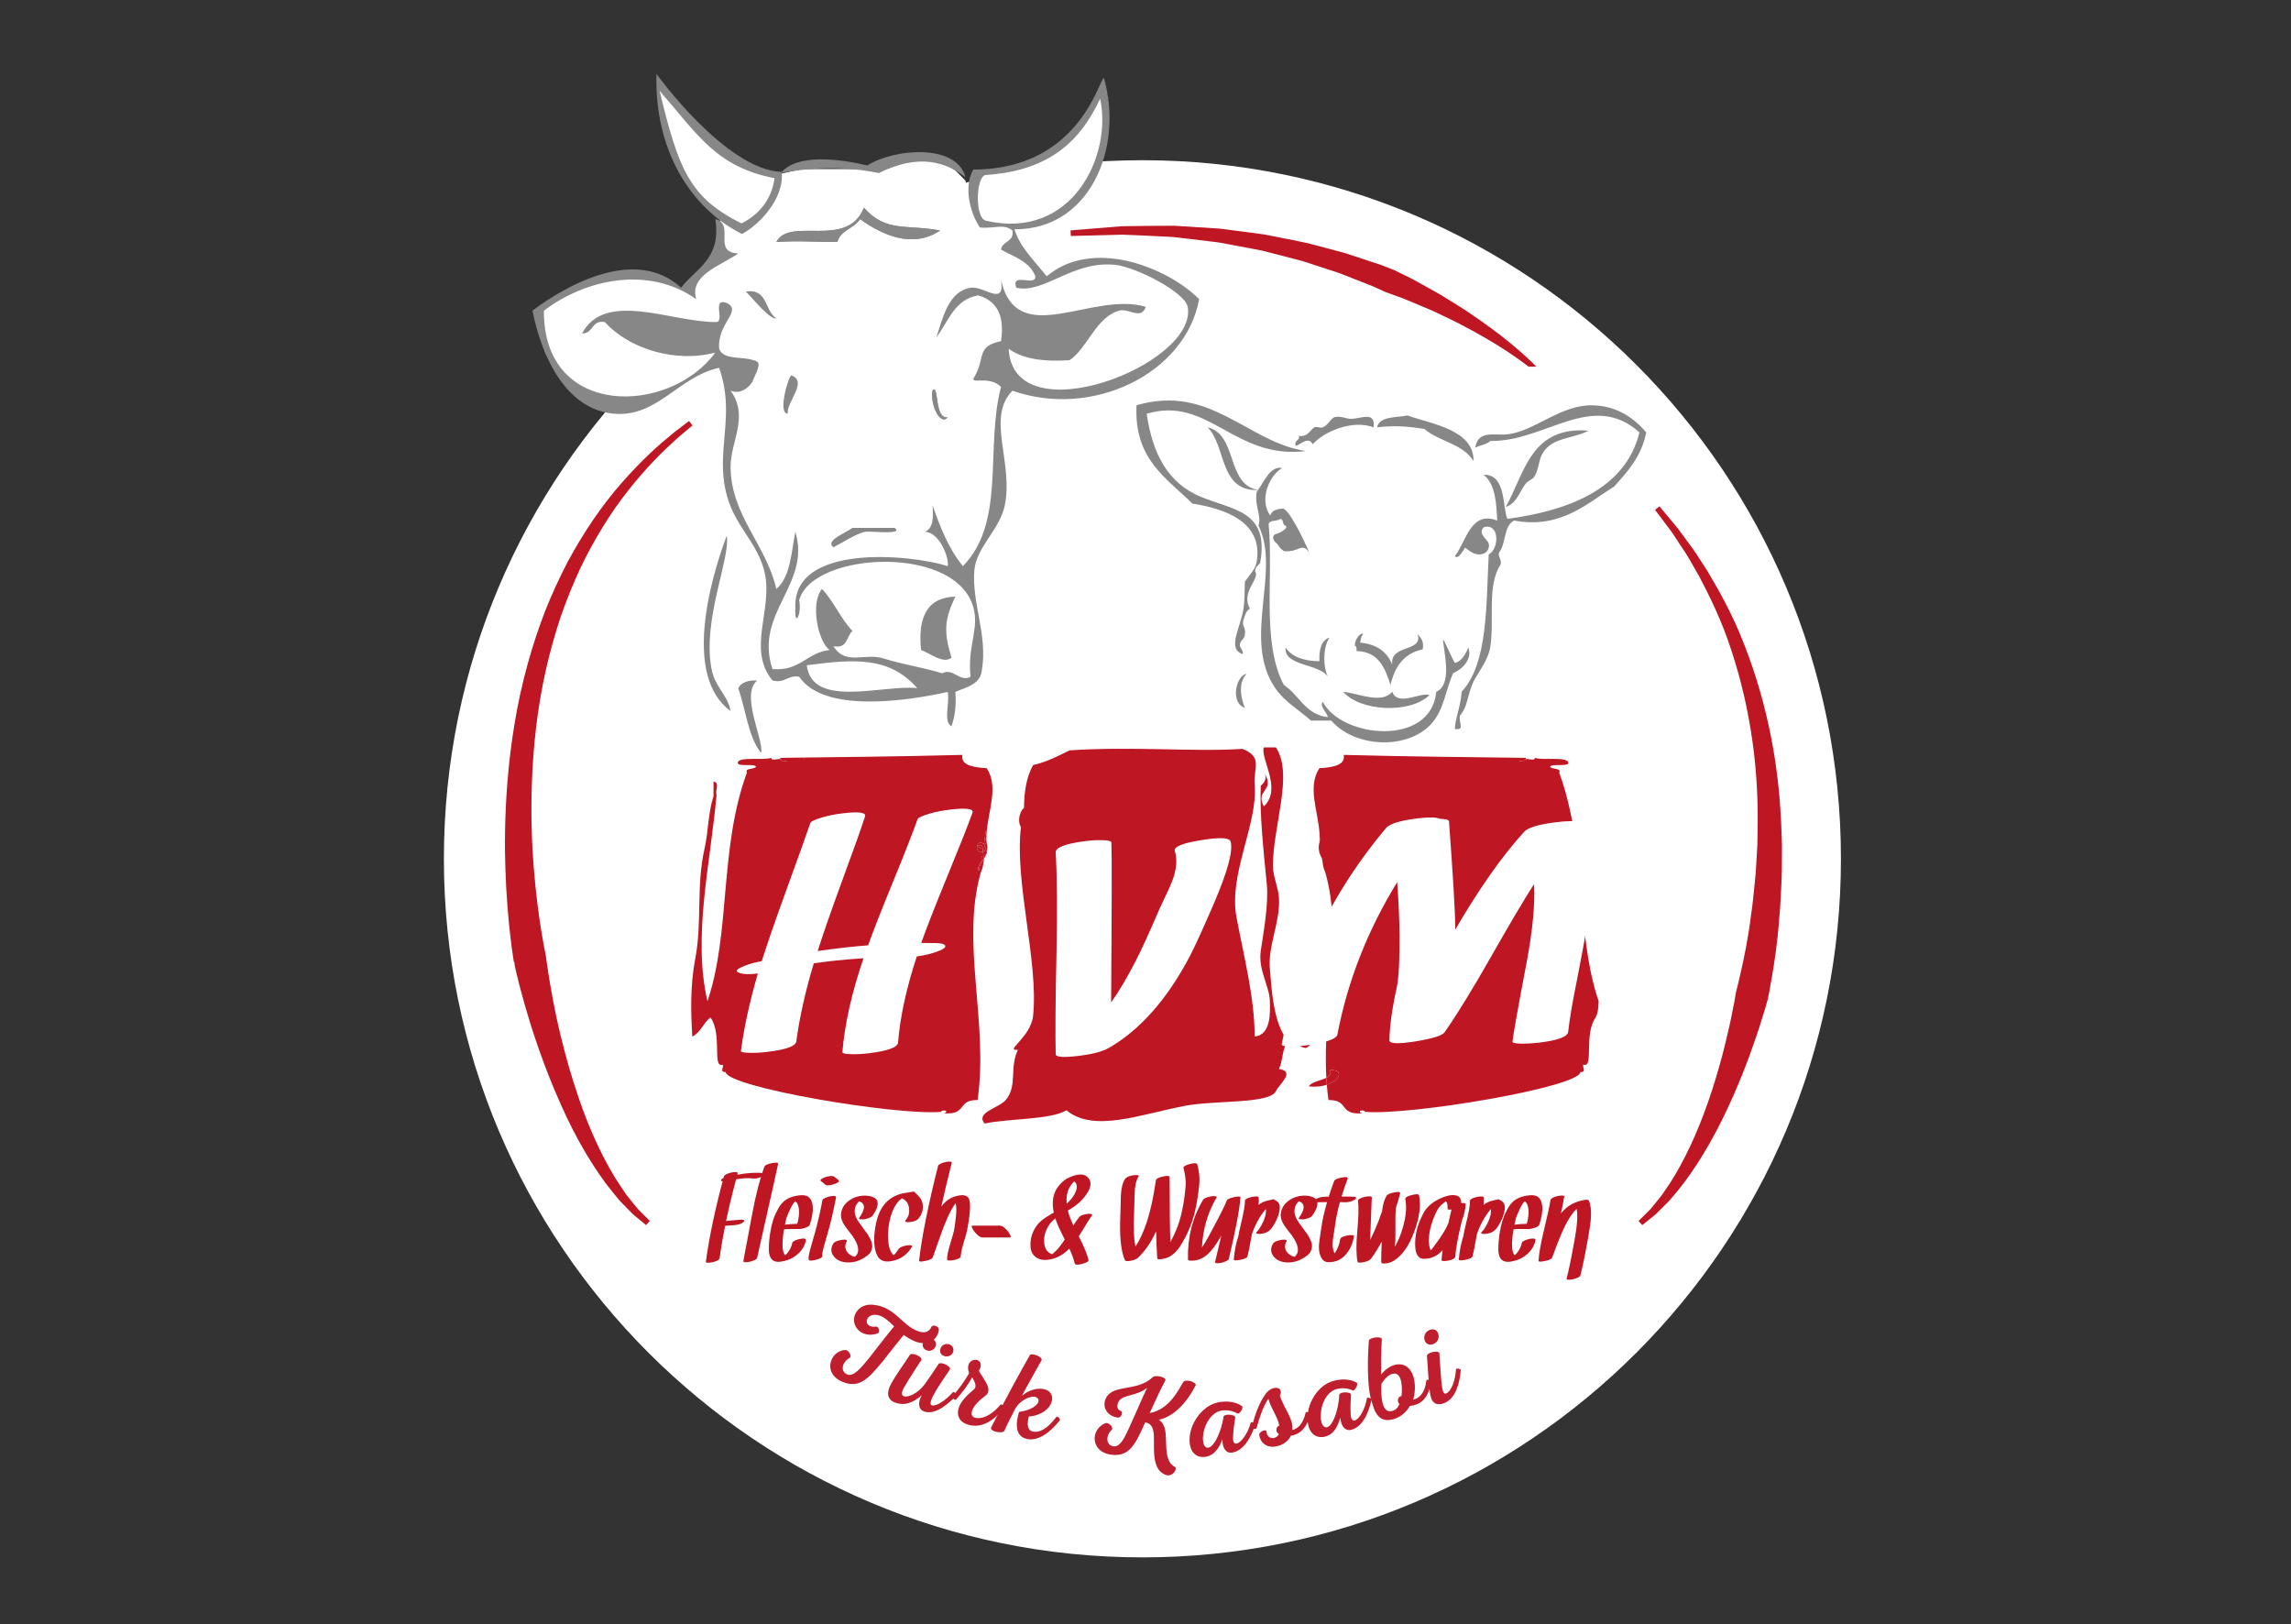
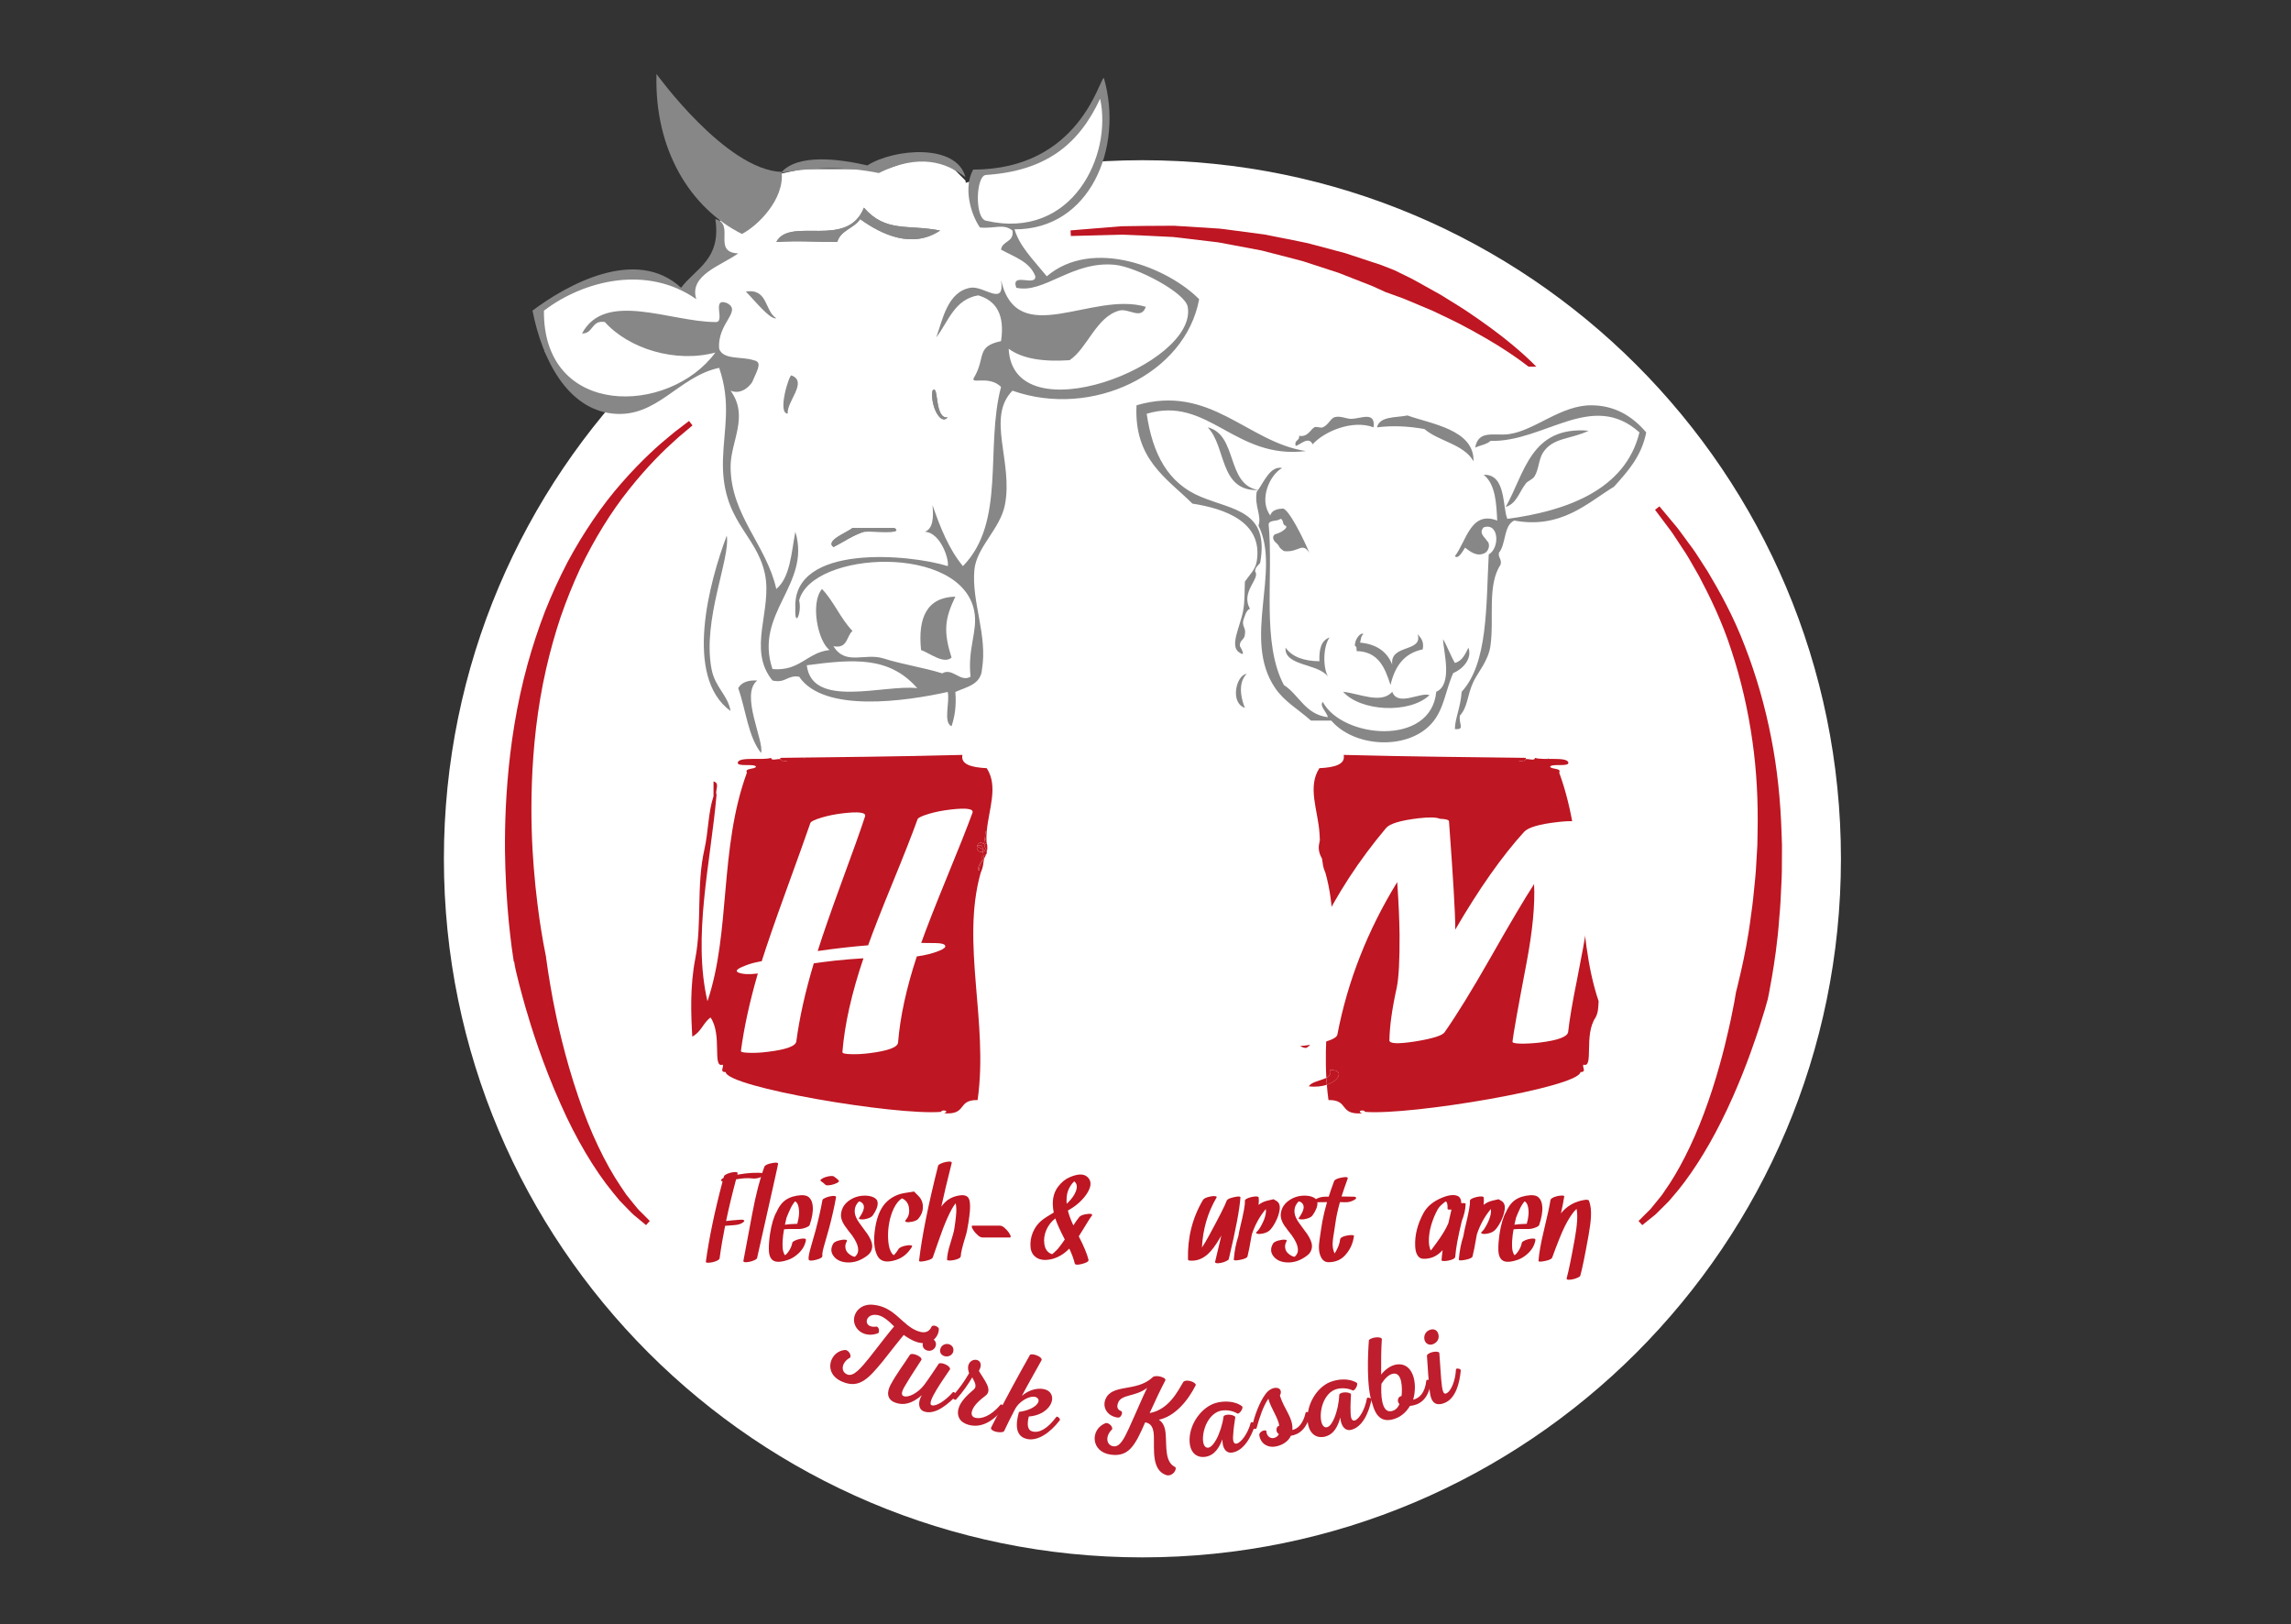
<svg xmlns="http://www.w3.org/2000/svg" xmlns:ns1="http://www.serif.com/" width="100%" height="100%" viewBox="0 0 11813 8375" version="1.1" xml:space="preserve" style="fill-rule:evenodd;clip-rule:evenodd;stroke-linejoin:round;stroke-miterlimit:2;">
  <rect x="0" y="0" width="11813" height="8375" fill="#333333" stroke="none" />
  <g id="Ebene-1" ns1:id="Ebene 1" transform="matrix(4.167,0,0,4.167,0,0)">
    <g transform="matrix(0,-1,-1,0,1413.64,198.232)">
      <path d="M-864.367,-864.344C-1341.71,-864.344 -1728.71,-477.354 -1728.71,0.017C-1728.71,477.389 -1341.71,864.367 -864.367,864.367C-386.977,864.367 -0,477.389 -0,0.017C-0,-477.354 -386.977,-864.344 -864.367,-864.344" style="fill:white;fill-rule:nonzero;" />
    </g>
    <g transform="matrix(1,0,0,1,787.441,530.838)">
      <path d="M0,975.047C-3.49,972.443 -7.058,968.776 -11.181,964.503L-20.972,954.394L-28.957,944.661C-51.566,917.291 -75.147,877.469 -93.623,835.397C-115.646,786.471 -130.339,739.487 -137.126,715.83C-140.446,704.178 -150.238,669.154 -151.141,659.193L-151.65,659.273L-152.858,651.002C-153.649,645.702 -154.846,637.66 -155.941,627.447L-156.382,623.643C-156.867,619.565 -157.387,615.099 -157.771,610.609L-158.177,606.2C-158.629,601.471 -159.103,596.467 -159.476,591.018C-160.628,576.888 -161.509,560.895 -162.096,543.543C-163.824,492.55 -162.559,391.933 -134.562,290.86C-128.34,268.413 -121.044,246.355 -112.913,225.267C-104.714,204.671 -95.374,184.246 -85.097,164.53C-65.344,127.804 -42.373,94.173 -18.668,67.203C7.205,37.548 29.566,18.174 40.578,9.276C45.502,4.958 50.087,1.519 53.768,-1.245C55.621,-2.628 57.258,-3.85 58.625,-4.958L65.152,-9.961L69.455,-4.478L63.232,0.765C61.922,1.93 60.285,3.29 58.421,4.832C54.966,7.676 50.674,11.217 46.055,15.661C35.597,24.948 14.625,44.893 -9.385,75.119C-31.181,102.352 -51.973,136.028 -69.512,172.537C-78.569,192.071 -86.701,212.256 -93.68,232.487C-100.603,253.197 -106.667,274.833 -111.67,296.743C-134.201,395.452 -130.982,492.504 -127.052,541.567C-125.742,558.211 -124.184,573.507 -122.456,587.043C-121.88,592.115 -121.191,597.039 -120.536,601.699L-119.915,606.12C-119.339,610.507 -118.706,614.333 -118.108,617.989L-117.441,622.021C-115.951,631.731 -114.483,639.236 -113.5,644.194L-111.648,653.801L-111.738,653.904C-111.015,659.421 -108.26,679.538 -103.031,707.445C-98.604,730.794 -88.62,777.321 -71.714,826.533C-57.665,868.593 -38.545,908.94 -19.267,937.259L-12.468,947.334L-3.975,957.901C-0.486,962.242 2.507,965.988 5.466,968.65L16.59,979.811L11.971,985.008L0,975.047Z" style="fill:rgb(190,22,34);fill-rule:nonzero;" />
    </g>
    <g transform="matrix(1,0,0,1,2027.51,631.622)">
      <path d="M0,879.12L14.862,864.335L20.001,858.031C21.141,856.551 22.44,854.98 23.784,853.365C26.585,850 29.476,846.522 32.051,842.394C49.229,818.445 66.914,783.615 80.704,746.665C96.379,705.25 106.509,664.284 111.151,643.554C113.421,634.098 115.104,625.483 116.459,618.562C117.17,614.916 117.803,611.641 118.413,608.803L120.683,595.679C120.784,595.252 123.382,585.785 126.996,569.385C130.858,552.211 135.748,528.812 139.328,499.949C141.248,487.374 142.513,474.373 143.846,460.587L144.602,452.825C145.145,447.553 145.427,442.146 145.732,436.638C145.901,433.486 146.071,430.289 146.285,427.081L147.064,413.721L147.29,400.193C148.216,359.832 146.104,321.301 140.989,285.685C135.726,247.703 126.792,209.003 115.126,173.758C103.415,137.021 87.548,105.13 75.034,81.45C73.159,78.231 71.296,74.933 69.466,71.713C64.351,62.683 59.506,54.158 54.457,46.934C52.447,43.917 50.573,41.045 48.788,38.297C44.44,31.622 40.691,25.845 36.941,21.168L20.441,-0.852L25.885,-5.104L43.446,15.963C47.625,20.64 51.781,26.361 56.603,32.979C58.512,35.616 60.511,38.375 62.623,41.202C68.27,48.426 73.69,56.917 79.427,65.925C81.404,69.01 83.425,72.173 85.526,75.393C99.609,98.972 117.521,130.672 131.592,167.914C145.506,203.563 156.822,242.981 164.287,281.883C171.503,318.44 175.784,358.195 177.026,400.013L177.523,414.046L177.455,427.967C177.41,431.22 177.399,434.406 177.399,437.558C177.387,443.391 177.376,449.145 177.105,454.822L176.834,461.092C176.145,476.325 175.513,490.728 174.203,503.752C172.034,534.51 167.991,560.153 165.145,576.777C162.265,594.13 160.052,604.204 160.041,604.305L156.201,617.9C155.241,620.817 154.258,624.025 153.163,627.581C151.006,634.637 148.307,643.409 144.918,653.022C137.883,673.886 122.975,715.054 102.342,756.031C84.058,792.768 61.945,826.914 41.696,849.697C38.511,853.78 34.807,857.403 31.531,860.6C30.075,862.013 28.663,863.382 27.375,864.739L21.22,870.83L4.63,884.224L0,879.12Z" style="fill:rgb(190,22,34);fill-rule:nonzero;" />
    </g>
    <g transform="matrix(1,0,0,1,1891.46,279.306)">
      <path d="M0,174.383L-0.983,173.615C-2.699,172.26 -12.05,165.021 -26.382,155.568C-41.583,145.415 -63.233,132.879 -85.786,121.145C-92.934,117.486 -100.219,114.042 -107.3,110.687C-111.207,108.847 -115.047,107.017 -118.785,105.21L-148.115,92.866C-153.784,90.337 -159.081,88.484 -163.338,87.005C-165.495,86.237 -167.449,85.559 -169.132,84.904L-177.117,82.036L-192.939,74.808L-234.759,58.387L-278.962,43.977C-282.327,42.972 -285.885,42.079 -289.476,41.164L-330.404,30.628L-366.87,23.739C-369.039,23.355 -371.219,22.925 -373.409,22.508C-377.328,21.74 -381.247,20.972 -385.189,20.407L-439.612,13.947L-444.502,13.71C-465.937,12.626 -486.198,11.609 -503.658,11.022L-566.405,12.694L-566.777,5.771L-503.895,0.632C-485.566,0.226 -464.39,0.124 -441.961,0.022L-438.822,0L-383.235,3.501C-379.011,3.873 -374.889,4.438 -370.755,5.014C-368.564,5.308 -326.564,10.864 -326.564,10.864C-326.564,10.864 -286.156,18.916 -284.1,19.323C-280.328,20.057 -276.601,20.791 -272.965,21.649L-226.74,33.948L-182.605,48.528L-166.071,55.01L-157.917,58.986C-156.269,59.855 -154.428,60.725 -152.406,61.696C-148.126,63.752 -142.807,66.304 -137.07,69.647L-108.576,85.548C-104.883,87.875 -101.247,90.111 -97.565,92.381C-90.664,96.627 -83.595,100.986 -76.661,105.56C-55.079,120.005 -34.49,135.195 -20.17,147.222C-5.624,159.329 3.264,168.081 3.625,168.454L9.622,174.383L0,174.383Z" style="fill:rgb(190,22,34);fill-rule:nonzero;" />
    </g>
    <g transform="matrix(1,0,0,1,1542.55,875.845)">
      <path d="M0,-41.95C-12.458,-41.189 -21.194,-6.465 -2.086,0C-5.797,-8.551 -11.94,-30.045 0,-41.95" style="fill:rgb(135,135,135);fill-rule:nonzero;" />
    </g>
    <g transform="matrix(1,0,0,1,1762.56,872.37)">
      <path d="M0,-341.547C18.094,-326.081 48.542,-322.992 60.781,-301.683C61.773,-341.005 7.745,-347.886 -20.952,-358.327C-35.45,-355.365 -55.238,-357.705 -58.672,-343.633C-39.507,-345.984 -20.952,-345.189 0,-341.547M6.292,-12.25C-4.23,-16.664 -32.949,2.455 -39.806,-16.446C-53.187,-0.818 -80.662,-14.336 -100.588,-16.446C-79.129,7.883 -18.612,11.225 6.292,-12.25M-83.819,-66.786C-56.552,-66.106 -48.807,-45.891 -41.915,-24.836C-36.683,-47.597 -25.308,-64.146 -2.086,-68.895C-0.138,-79.255 -4.645,-83.105 -8.379,-87.761C-1.406,-64.723 -42.999,-75.867 -39.806,-50.005C-46.145,-66.048 -59.191,-75.372 -79.624,-77.285C-78.472,-80.996 -78.553,-85.974 -75.441,-87.761C-78.599,-90.78 -86.758,-81.019 -85.905,-73.067C-83.462,-72.755 -84.154,-69.275 -83.819,-66.786M-138.308,-322.658C-123.96,-338.504 -89.224,-353.498 -62.867,-343.633C-60.367,-363.87 -78.195,-354.524 -90.1,-354.132C-96.577,-353.913 -103.619,-358.281 -111.052,-356.218C-115.974,-354.87 -118.636,-346.698 -125.712,-343.633C-128.57,-342.423 -133.514,-345.131 -136.199,-343.633C-140.925,-340.994 -144.347,-331.152 -155.065,-333.157C-154.04,-326.553 -161.485,-328.409 -159.237,-320.572C-153.556,-322.139 -143.206,-333.214 -138.308,-322.658M-117.333,-83.566C-127.855,-80.131 -130.437,-68.71 -129.918,-54.201C-149.245,-54.443 -163.651,-59.594 -171.811,-70.981C-173.643,-48.162 -131.175,-51.538 -119.431,-35.335C-126.011,-47.954 -125.055,-73.263 -117.333,-83.566M-205.878,-266.014C-206.408,-265.276 -206.927,-264.585 -207.445,-263.951C-210.638,-246.295 -201.015,-234.229 -205.336,-222.001C-176.997,-165.737 -226.196,-81.261 -184.384,-20.641C-172.986,-4.137 -156.771,4.725 -140.394,19.201L-115.247,19.201C-86.896,52.288 -21.77,56.241 8.379,23.396C24.467,5.855 25.942,-18.117 35.635,-39.53C46.791,-44.082 59.583,-57.001 54.489,-70.981C50.432,-63.167 47.09,-54.615 37.72,-52.115C32.315,-61.38 28.547,-72.271 23.061,-81.48C23.58,-66.186 35.45,-25.527 14.659,-16.446C8.367,51.746 -101.798,41.213 -125.712,-3.86C-130.414,0.945 -120.526,9.001 -119.431,15.005C-147.54,11.663 -154.823,-12.493 -173.92,-24.836C-201.66,-77.239 -186.609,-157.462 -192.763,-224.087C-191.057,-229.377 -181.722,-227.014 -178.103,-230.391C-173.793,-229.815 -176.144,-222.554 -171.811,-222.001C-167.616,-219.511 -178.046,-212.85 -184.384,-211.502C-187.623,-210.211 -189.029,-205.14 -183.117,-200.346C-177.469,-194.998 -182.264,-196.693 -173.92,-190.527C-155.526,-188.141 -151.47,-202.512 -142.469,-188.441C-148.393,-203.515 -169.31,-245.995 -176.017,-242.976C-176.017,-242.976 -188.51,-243.195 -190.677,-234.586C-205.175,-253.924 -191.61,-284.811 -176.017,-293.293C-190.17,-296.312 -198.053,-277.216 -205.797,-266.117C-245.638,-272.894 -230.702,-334.528 -268.204,-343.633C-245.004,-320.192 -254.098,-264.446 -205.878,-266.014M-207.445,-177.942C-209.116,-167.581 -215.674,-162.141 -222.105,-152.772C-222.681,-141.42 -222.059,-129.157 -224.214,-117.126C-227.786,-97.003 -242.146,-72.191 -228.397,-64.7C-220.653,-59.352 -226.657,-69.99 -228.397,-73.067C-228.916,-80.604 -222.105,-80.765 -222.105,-87.761C-220.618,-95.54 -225.677,-96.761 -224.214,-104.541C-222.047,-110.073 -221.068,-116.768 -215.824,-119.212C-227.959,-140.071 -202.421,-156.748 -209.531,-165.357C-209.312,-170.704 -205.693,-172.709 -203.25,-175.856C-191.553,-240.371 -236.211,-240.97 -276.582,-257.647C-317.092,-274.392 -336.269,-310.153 -343.645,-360.413C-267.512,-383.301 -234.989,-303.354 -146.664,-314.268C-219.085,-325.147 -264.608,-397.788 -356.218,-370.912C-359.514,-303.976 -319.016,-280.904 -287.058,-249.257C-246.618,-242.976 -199.574,-226.53 -207.445,-177.942" style="fill:rgb(135,135,135);fill-rule:nonzero;" />
    </g>
    <g transform="matrix(1,0,0,1,1800.28,483.703)">
      <path d="M0,418.36C13.207,419.593 4.172,411.457 6.281,401.58C16.204,390.77 15.12,376.168 23.038,359.63C28.524,348.22 41.454,333.607 43.99,315.594C48.807,281.78 39.68,240.199 56.563,214.914C58.257,207.642 53.452,206.858 54.477,200.243C63.444,189.64 60.09,166.706 73.332,160.379C131.405,170.981 163.306,139.07 196.958,118.429C213.795,99.643 230.898,81.112 236.764,51.309C218.013,29.296 196.105,18.186 169.725,17.772C131.393,17.149 99.228,48.9 67.051,53.418C49.061,55.942 28.985,47.448 25.147,70.198C31.105,67.074 39.507,66.383 43.99,61.808C110.649,63.582 169.805,-1.233 228.374,51.309C210.903,122.866 137.375,148.589 64.953,158.293C58.719,144.428 63.697,102.605 35.611,103.758C50.513,115.582 51.32,139.819 52.38,160.379C19.5,147.713 14.245,185.987 0,204.438C4.068,209.048 10.049,197.834 12.573,193.939C18.889,198.595 27.187,205.971 37.72,200.243C42.941,196.486 43.517,188.315 39.806,185.549C37.202,181.112 28.962,176.064 35.611,168.769C54.719,162.465 55.768,194.377 41.892,202.329C38.539,266.764 40.913,336.984 8.378,372.215C6.972,392.256 0.023,405.66 0,418.36" style="fill:rgb(135,135,135);fill-rule:nonzero;" />
    </g>
    <g transform="matrix(1,0,0,1,1863.14,526.847)">
      <path d="M0,100.461C13.83,95.989 16.826,81.537 25.147,71.096C27.314,68.353 33.353,66.29 35.611,62.706C41.016,54.201 40.763,41.673 46.076,33.341C58.43,14.152 80.201,16.976 102.674,6.085C30.944,0 23.695,58.453 0,100.461" style="fill:rgb(135,135,135);fill-rule:nonzero;" />
    </g>
    <g transform="matrix(1,0,0,1,1885.51,1373.08)">
      <path d="M0,-431.673C0.293,-431.707 0.599,-431.729 0.903,-431.741C0.903,-431.899 0.903,-432.046 0.937,-432.181C1.649,-432.576 2.214,-433.119 2.439,-433.751C5.85,-434.666 13.789,-431.108 13.789,-435.388C24.224,-431.944 52.47,-437.139 55.101,-429.911C56.863,-423.587 34.705,-428.872 32.559,-424.434C34.106,-420.921 47.128,-422.999 43.83,-417.138C78.309,-323.311 63.696,-219.705 92.652,-134.269C92.099,-125.099 92.099,-120.649 88.903,-114.189C73.916,-92.765 87.175,-51.126 73.871,-55.79C71.816,-53.136 78.276,-46.349 70.122,-46.654C68.891,-27.929 -140.062,7.363 -196.553,2.62C-196.553,-0.441 -207.745,0.847 -200.313,4.438C-229.338,6.381 -215.74,-12.378 -241.636,-11.994C-242.529,-18.307 -243.206,-24.62 -243.692,-30.933C-226.977,-36.569 -222.584,-50.11 -239.604,-49.037C-238.011,-44.339 -240.383,-41.549 -244.291,-39.528C-249.248,-126.906 -223.104,-213.866 -245.386,-293.033C-249.101,-301.583 -248.198,-303.198 -249.7,-310.855C-254.839,-319.573 -253.946,-326.575 -252.783,-330.923C-251.948,-334.21 -251.021,-335.994 -252.444,-335.87C-252.512,-335.971 -252.546,-336.073 -252.546,-336.141L-252.546,-337.338C-252.444,-338.117 -252.365,-339.484 -252.783,-342.409L-252.783,-342.51C-254.658,-370.315 -267.996,-399.464 -252.885,-422.616C-233.471,-423.53 -220.405,-427.506 -222.844,-439.036C-138.481,-436.811 -69.116,-436.36 2.518,-435.388C2.699,-434.767 2.631,-434.225 2.439,-433.751C1.615,-433.548 1.05,-433.073 0.937,-432.181C0.678,-431.978 0.339,-431.82 0,-431.673M-0.045,-431.673C-11.192,-430.871 -4.326,-429.9 -0.045,-431.673" style="fill:rgb(190,22,34);fill-rule:nonzero;" />
    </g>
    <g transform="matrix(1,0,0,1,1887.95,940.905)">
      <path d="M0,-1.57C-0.226,-0.938 -0.791,-0.395 -1.502,0C-1.389,-0.892 -0.825,-1.367 0,-1.57" style="fill:rgb(190,22,34);fill-rule:nonzero;" />
    </g>
    <g transform="matrix(1,0,0,1,1885.47,943.185)">
      <path d="M0,-1.773C-4.28,0 -11.158,-0.971 0,-1.773" style="fill:rgb(190,22,34);fill-rule:nonzero;" />
    </g>
    <g transform="matrix(1,0,0,1,1645.92,1341.09)">
      <path d="M0,-17.042C17.019,-18.115 12.626,-4.574 -4.088,1.073C-4.359,-1.807 -4.54,-4.664 -4.687,-7.533C-0.779,-9.554 1.581,-12.355 0,-17.042" style="fill:rgb(190,22,34);fill-rule:nonzero;" />
    </g>
    <g transform="matrix(1,0,0,1,1641.22,1345.15)">
      <path d="M0,-11.587C0.147,-8.718 0.339,-5.85 0.599,-2.981C-5.376,-1.005 -12.886,0 -21.604,-1.016C-18.736,-6.64 -6.912,-7.928 0,-11.587" style="fill:rgb(190,22,34);fill-rule:nonzero;" />
    </g>
    <g transform="matrix(1,0,0,1,1633.07,1041.88)">
      <path d="M0,-4.665C1.423,-4.8 0.497,-3.005 -0.339,0.282C-0.181,-1.458 -0.113,-3.186 -0.113,-4.947C-0.113,-4.868 -0.079,-4.778 0,-4.665" style="fill:rgb(190,22,34);fill-rule:nonzero;" />
    </g>
    <g transform="matrix(1,0,0,1,1632.73,1035.75)">
      <path d="M0,-5.071C0.418,-2.157 0.339,-0.779 0.226,0C0.192,-1.672 0.158,-3.377 0,-5.071" style="fill:rgb(190,22,34);fill-rule:nonzero;" />
    </g>
    <g transform="matrix(1,0,0,1,1632.96,1036.94)">
      <path d="M0,-1.073L0,0C-0.113,-0.316 -0.079,-0.576 0,-1.073" style="fill:rgb(190,22,34);fill-rule:nonzero;" />
    </g>
    <g transform="matrix(1,0,0,1,1612.11,1296.68)">
      <path d="M0,-14.603C16.229,-14.456 11.384,-2.982 3.761,0C-10.774,-2.045 -0.52,-10.899 0,-14.603" style="fill:rgb(190,22,34);fill-rule:nonzero;" />
    </g>
    <g transform="matrix(1,0,0,1,1593.86,1037.05)">
-       <path d="M0,250.897C-7.804,260.485 -5.929,274.794 -11.26,285.579C9.724,288.776 -11.158,304.553 -15.02,312.955C-22.497,329.093 -90.179,324.011 -127.707,331.205C-182.391,341.674 -240.609,364.77 -274.184,336.683C-294.422,348.733 -344.159,346.474 -375.589,353.104C-387.018,339.009 -357.903,334.164 -349.309,323.898C-334.435,306.134 -345.176,284.845 -334.289,261.84C-351.635,263.772 -318.32,246.413 -315.496,219.874C-308.517,153.66 -338.716,53.746 -330.528,-13.733C-335.373,-21.119 -331.759,-33.813 -326.767,-37.461C-326.507,-56.795 -324.068,-75.091 -315.496,-90.382C-297.054,-94.809 -284.134,-101.89 -270.435,-108.633C-191.482,-113.873 -118.119,-106.509 -56.344,-110.451C-30.764,-100.332 -43.04,-86.486 -41.312,-66.655C-37.031,-17.731 -73.837,44.124 -63.854,97.599C-54.536,147.46 -41.47,196.643 -41.312,245.431C-20.464,243.319 -22.271,214.396 -22.531,201.623C-22.915,183.012 -37.19,163.282 -33.802,139.577C-30.944,119.531 -23.886,82.657 -26.291,57.439C-30.538,12.908 -35.191,-27.839 -33.802,-64.825C-33.802,-65.288 -24.225,-71.274 -29.408,-80.275C-15.167,-58.376 -41.086,-60.364 -30.041,-39.279C-6.765,-60.635 -34.626,-98.796 -30.041,-112.28L-15.02,-112.28C6.878,-78.919 -18.284,-17.211 -18.77,33.722C-18.894,47.026 -12.095,60.443 -11.26,73.871C-9.43,103.595 -24.97,132.563 -22.531,161.475C-20.43,186.354 -18.25,230.365 0,250.897" style="fill:rgb(190,22,34);fill-rule:nonzero;" />
-     </g>
+       </g>
    <g transform="matrix(1,0,0,1,968.078,1373.08)">
      <path d="M0,-431.673C-0.339,-431.82 -0.678,-431.978 -0.937,-432.181C-1.05,-433.073 -1.615,-433.548 -2.439,-433.751C-2.631,-434.225 -2.71,-434.767 -2.518,-435.388C69.116,-436.36 138.481,-436.811 222.844,-439.036C220.405,-427.506 233.46,-423.53 252.885,-422.616C267.645,-399.972 255.223,-371.591 252.93,-344.34C250.479,-347.649 251.609,-334.808 249.09,-328.665C241.467,-336.039 235.753,-318.082 247.554,-318.941C247.667,-318.952 247.78,-318.986 247.893,-319.02C247.554,-315.158 246.809,-311.126 247.848,-309.827C238.124,-296.309 243.647,-295.1 243.952,-296.58C241.806,-301.425 250.897,-309.228 249.395,-314.83C250.592,-314.988 251.462,-315.316 252.06,-315.745C251.462,-314.198 250.705,-312.549 249.7,-310.855C248.153,-303.198 249.09,-301.583 245.375,-293.033C220.777,-205.542 255.29,-108.542 241.625,-11.994C215.74,-12.378 229.338,6.381 200.302,4.438C207.745,0.847 196.541,-0.441 196.541,2.62C140.062,7.363 -68.891,-27.929 -70.122,-46.654C-78.276,-46.349 -71.816,-53.136 -73.882,-55.79C-87.175,-51.126 -73.916,-92.765 -88.903,-114.189C-98.22,-107.165 -100.174,-96.537 -111.445,-90.461C-113.093,-118.537 -114.37,-152.576 -107.695,-187.19C-99.27,-230.93 -106.6,-277.053 -96.424,-322.239C-91.387,-344.577 -91.952,-367.277 -85.153,-387.933L-85.153,-406.183C-76.627,-404.264 -83.719,-394.72 -81.393,-389.763C-88.722,-305.886 -111.366,-214.272 -92.663,-134.269C-63.707,-219.705 -78.309,-323.311 -43.83,-417.138C-47.139,-422.999 -34.107,-420.921 -32.571,-424.434C-34.705,-428.872 -56.863,-423.587 -55.101,-429.911C-52.47,-437.139 -24.225,-431.944 -13.789,-435.388C-13.789,-431.108 -5.861,-434.666 -2.439,-433.751C-2.214,-433.119 -1.66,-432.576 -0.937,-432.181C-0.904,-432.046 -0.904,-431.899 -0.904,-431.741C-0.599,-431.729 -0.305,-431.707 0,-431.673M0.034,-431.673C4.325,-429.9 11.181,-430.871 0.034,-431.673" style="fill:rgb(190,22,34);fill-rule:nonzero;" />
    </g>
    <g transform="matrix(1,0,0,1,1220.85,1054.17)">
      <path d="M0,-12.05C0.791,-9.147 1.468,-5.048 0.26,0C-0.531,-4.201 -6.053,-10.119 0.113,-10.627C0.079,-11.101 0.034,-11.576 0,-12.05" style="fill:rgb(190,22,34);fill-rule:nonzero;" />
    </g>
    <g transform="matrix(1,0,0,1,1221.12,1057.34)">
      <path d="M0,-3.174C0.26,-1.875 0.113,-0.768 -0.983,0C-0.565,-1.096 -0.26,-2.158 0,-3.174" style="fill:rgb(190,22,34);fill-rule:nonzero;" />
    </g>
    <g transform="matrix(1,0,0,1,1221,1029.81)">
      <path d="M0,-1.062C0.034,-1.028 0.034,-1.005 0.079,-0.972C0.034,-0.622 -0.034,-0.305 -0.079,0C-0.079,-0.351 -0.034,-0.712 0,-1.062" style="fill:rgb(190,22,34);fill-rule:nonzero;" />
    </g>
    <g transform="matrix(1,0,0,1,1221,1074.69)">
      <path d="M0,-45.942C-0.034,-45.592 -0.079,-45.231 -0.079,-44.88C-0.113,-44.847 -0.113,-44.79 -0.079,-44.756C-0.678,-40.668 -0.452,-39.279 -0.373,-38.511L-0.373,-37.822C-0.418,-37.709 -0.452,-37.596 -0.531,-37.472C-1.954,-37.596 -0.983,-35.834 -0.147,-32.559C-0.113,-32.085 -0.079,-31.61 -0.034,-31.147C-6.2,-30.628 -0.678,-24.71 0.113,-20.52C-0.147,-19.493 -0.452,-18.442 -0.87,-17.347C-1.468,-16.906 -2.327,-16.59 -3.535,-16.432C-2.033,-10.83 -11.113,-3.027 -8.979,1.818C-9.272,3.298 -14.806,2.089 -5.071,-11.429C-6.121,-12.728 -5.376,-16.759 -5.037,-20.622C-0.937,-21.672 -2.327,-22.926 -4.924,-24.134C-4.958,-26.63 -5.602,-28.573 -7.476,-28.934C-16.602,-28.109 -9.17,-26.178 -4.924,-24.134C-4.89,-23.05 -4.924,-21.853 -5.037,-20.622C-5.15,-20.588 -5.263,-20.554 -5.376,-20.543C-17.166,-19.673 -11.463,-37.641 -3.84,-30.267C-1.31,-36.41 -2.439,-49.24 0,-45.942" style="fill:rgb(190,22,34);fill-rule:nonzero;" />
    </g>
    <g transform="matrix(1,0,0,1,1220.93,1036.17)">
      <path d="M0,-6.234C-0.181,-4.156 -0.294,-2.055 -0.294,0C-0.384,-0.768 -0.599,-2.146 0,-6.234" style="fill:rgb(190,22,34);fill-rule:nonzero;" />
    </g>
    <g transform="matrix(1,0,0,1,1220.63,1042.13)">
      <path d="M0,-5.263C0,-3.49 0.079,-1.739 0.226,0C-0.599,-3.275 -1.581,-5.037 -0.147,-4.913C-0.079,-5.037 -0.034,-5.15 0,-5.263" style="fill:rgb(190,22,34);fill-rule:nonzero;" />
    </g>
    <g transform="matrix(1,0,0,1,1220.63,1036.84)">
      <path d="M0,-0.587C0.034,-0.372 0.034,-0.192 0,0L0,-0.587Z" style="fill:rgb(190,22,34);fill-rule:nonzero;" />
    </g>
    <g transform="matrix(1,0,0,1,1216.08,1054.05)">
      <path d="M0,-3.501C2.598,-2.293 3.987,-1.039 -0.113,0C0,-1.22 0.034,-2.428 0,-3.501" style="fill:rgb(190,22,34);fill-rule:nonzero;" />
    </g>
    <g transform="matrix(1,0,0,1,1213.53,1050.56)">
      <path d="M0,-4.8C1.875,-4.439 2.507,-2.507 2.552,0C-1.694,-2.044 -9.125,-3.987 0,-4.8" style="fill:rgb(190,22,34);fill-rule:nonzero;" />
    </g>
    <g transform="matrix(1,0,0,1,968.111,943.185)">
      <path d="M0,-1.773C11.147,-0.971 4.292,0 0,-1.773" style="fill:rgb(190,22,34);fill-rule:nonzero;" />
    </g>
    <g transform="matrix(1,0,0,1,965.634,940.905)">
      <path d="M0,-1.57C0.836,-1.367 1.389,-0.892 1.502,0C0.791,-0.395 0.226,-0.938 0,-1.57" style="fill:rgb(190,22,34);fill-rule:nonzero;" />
    </g>
    <g transform="matrix(1,0,0,1,1175.98,1302.23)">
      <path d="M0,-300.544C19.956,-302.904 29.081,-301.583 27.364,-296.569C21.141,-279.448 10.514,-252.648 -4.506,-216.159C-18.894,-181.081 -29.408,-154.202 -36.06,-135.557C-28.968,-135.557 -22.745,-135.478 -17.381,-135.342C-10.943,-135.195 -7.296,-134.156 -6.437,-132.214C-5.579,-130.26 -7.939,-128.171 -13.518,-125.946C-21.672,-122.603 -31.012,-120.243 -41.526,-118.842C-54.412,-79.71 -62.137,-44.215 -64.712,-12.333C-65.141,-6.483 -76.841,-2.09 -99.801,0.835C-108.599,1.942 -116.335,2.36 -122.987,2.078C-130.068,1.942 -133.603,1.118 -133.603,-0.418C-130.824,-34.818 -122.128,-73.521 -107.526,-116.55C-119.328,-115.849 -131.141,-114.878 -142.931,-113.625C-153.886,-112.371 -162.57,-111.253 -169.019,-110.282C-179.533,-75.182 -186.727,-43.029 -190.59,-13.79C-191.233,-7.94 -202.934,-3.626 -225.679,-0.847C-234.476,0.271 -242.201,0.688 -248.853,0.406C-255.945,0.271 -259.367,-0.486 -259.164,-1.886C-255.29,-30.99 -248.322,-62.939 -238.226,-97.746C-248.751,-96.357 -256.691,-96.707 -262.055,-98.796C-266.347,-100.603 -264.517,-103.099 -256.589,-106.306C-251.428,-108.543 -246.38,-110.214 -241.444,-111.321C-240.383,-111.456 -237.695,-112.021 -233.403,-112.992C-226.752,-134.021 -216.881,-162.56 -203.792,-198.62C-188.771,-239.977 -178.562,-268.448 -173.198,-284.044C-172.554,-285.851 -167.833,-288.076 -159.036,-290.73C-151.096,-293.09 -142.4,-294.841 -132.959,-295.947C-112.992,-298.308 -103.878,-296.998 -105.594,-291.983C-110.744,-276.105 -120.615,-248.402 -135.217,-208.852C-148.092,-173.627 -157.748,-145.856 -164.185,-125.528C-142.931,-128.589 -122.128,-130.96 -101.732,-132.62C-95.509,-150.171 -85.311,-176.213 -71.149,-210.738C-56.987,-245.262 -46.789,-271.237 -40.566,-288.641C-39.923,-290.448 -35.202,-292.672 -26.393,-295.326C-18.454,-297.687 -9.656,-299.426 0,-300.544" style="fill:white;fill-rule:nonzero;" />
    </g>
    <g transform="matrix(1,0,0,1,1522.68,1303.49)">
      <path d="M0,-262.461C3.422,-251.179 -3.444,-225.554 -20.611,-185.597C-33.056,-156.641 -42.927,-134.991 -50.222,-120.648C-78.343,-67.173 -111.828,-29.238 -150.667,-6.832C-158.618,-2.36 -171.176,0.904 -188.331,2.994C-207.01,5.218 -216.35,4.518 -216.35,0.904C-216.994,-22.767 -216.667,-64.395 -215.379,-123.991C-214.306,-177.037 -214.634,-218.665 -216.35,-248.875C-216.565,-254.736 -205.192,-259.254 -182.221,-262.461C-173.209,-263.703 -165.27,-264.189 -158.392,-263.918C-151.108,-263.771 -147.448,-262.811 -147.448,-260.993C-146.805,-248.875 -146.918,-182.955 -147.776,-63.209C-138.12,-76.716 -127.933,-93.905 -117.182,-114.798C-109.672,-129.547 -100.129,-150.44 -88.541,-177.455C-87.254,-180.38 -84.464,-186.365 -80.173,-195.423C-76.514,-202.933 -73.837,-208.997 -72.12,-213.583C-66.745,-227.643 -65.683,-239.964 -68.902,-250.546C-70.619,-255.696 -59.89,-260.157 -36.704,-263.918C-13.733,-267.679 -1.513,-267.193 0,-262.461" style="fill:white;fill-rule:nonzero;" />
    </g>
    <g transform="matrix(1,0,0,1,1954.62,1287.08)">
      <path d="M0,-267.962C13.292,-232.602 16.184,-189.641 8.685,-139.103C6.754,-126.985 2.79,-105.55 -3.23,-74.775C-8.82,-47.343 -12.468,-25.84 -14.173,-10.244C-15.032,-4.247 -26.845,0.124 -49.601,2.913C-58.388,3.885 -66.225,4.314 -73.081,4.167C-79.958,4.031 -83.279,3.196 -83.064,1.66C-81.991,-7.951 -76.209,-40.375 -65.683,-95.657C-58.173,-135.342 -55.056,-167.856 -56.344,-193.187C-67.942,-175.378 -86.079,-144.738 -110.756,-101.303C-133.298,-61.753 -152.067,-31.261 -167.099,-9.826C-169.889,-5.783 -181.905,-2.022 -203.148,1.457C-224.617,4.799 -235.346,4.382 -235.346,0.203C-235.131,-16.929 -232.127,-38.635 -226.322,-64.961C-223.759,-77.203 -222.584,-99.135 -222.799,-130.746C-223.013,-148.985 -223.973,-170.634 -225.69,-195.695C-262.383,-135.974 -287.07,-73.103 -299.73,-7.104C-300.589,-2.236 -311.114,1.942 -331.285,5.421C-336.864,6.403 -343.515,7.092 -351.24,7.51C-363.256,8.21 -369.05,7.307 -368.632,4.799C-349.524,-93.77 -306.495,-182.888 -239.525,-262.53C-235.018,-267.962 -221.602,-272.005 -199.286,-274.648C-186.196,-276.172 -177.388,-275.969 -172.893,-274.015C-165.597,-273.733 -161.836,-272.694 -161.622,-270.887C-156.472,-200.991 -153.897,-157.274 -153.897,-139.724L-153.897,-136.81C-124.489,-187.349 -96.063,-227.723 -68.586,-257.945C-63.436,-263.366 -49.906,-267.341 -28.019,-269.848C-10.627,-271.926 -1.299,-271.305 0,-267.962" style="fill:white;fill-rule:nonzero;" />
    </g>
    <g transform="matrix(1,0,0,1,944.821,1560.62)">
      <path d="M0,-109.017C1.694,-108.802 1.965,-108.08 0.802,-106.86C-0.056,-105.956 -1.039,-105.234 -2.157,-104.703C-6.358,-102.726 -10.322,-102.015 -14.049,-102.546C-19.425,-103.235 -26.065,-102.862 -33.994,-101.428C-38.985,-82.68 -43.119,-65.492 -46.36,-49.839C-43.266,-50.313 -37.348,-50.878 -28.561,-51.51C-27.184,-51.612 -25.986,-51.51 -24.981,-51.194C-23.491,-50.708 -23.355,-49.907 -24.575,-48.8C-27.184,-46.462 -30.99,-45.129 -35.981,-44.802C-44.237,-44.17 -48.088,-43.865 -47.557,-43.921C-50.369,-30.019 -52.639,-16.692 -54.344,-3.919C-54.604,-2.045 -57.213,-0.452 -62.16,0.88C-63.481,1.253 -65.13,1.524 -67.106,1.671C-70.088,1.942 -71.522,1.592 -71.409,0.632C-67.479,-28.438 -60.567,-61.629 -50.663,-98.954C-52.368,-99.169 -52.955,-99.745 -52.425,-100.705C-51.939,-101.665 -50.956,-102.523 -49.477,-103.257C-49.048,-104.861 -48.856,-105.584 -48.912,-105.414C-48.709,-106.16 -47.523,-107.041 -45.4,-108.057C-43.424,-108.961 -41.278,-109.627 -38.94,-110.056C-33.892,-110.959 -31.622,-110.429 -32.164,-108.452C-32.164,-108.294 -32.209,-108.08 -32.322,-107.809C-32.367,-107.492 -32.424,-107.289 -32.48,-107.176C-19.391,-109.514 -8.561,-110.135 0,-109.017" style="fill:rgb(190,22,34);fill-rule:nonzero;" />
    </g>
    <g transform="matrix(1,0,0,1,945.855,1556.65)">
      <path d="M0,-113.037C0.745,-115.058 4.1,-116.594 10.051,-117.656C15.325,-118.627 17.573,-118.085 16.827,-116.064C17.313,-117.396 8.662,-78.671 -9.091,0.136C-9.249,0.824 -10.424,1.671 -12.604,2.688C-14.569,3.591 -16.737,4.258 -19.064,4.676C-24.078,5.59 -26.359,5.082 -25.93,3.174C-25.67,1.886 -21.989,-17.652 -14.919,-55.451C-10.503,-78.93 -5.534,-98.129 0,-113.037" style="fill:rgb(190,22,34);fill-rule:nonzero;" />
    </g>
    <g transform="matrix(1,0,0,1,1005.7,1547.12)">
      <path d="M0,-54.379C0.531,-48.1 -0.745,-40.431 -3.828,-31.385C-4.201,-30.312 -6.008,-29.172 -9.261,-27.952C-11.858,-27.037 -14.072,-26.563 -15.879,-26.507C-17.042,-26.461 -20.317,-26.461 -25.693,-26.507C-29.838,-26.507 -33.113,-26.371 -35.507,-26.111C-36.354,-21.854 -36.941,-17.088 -37.257,-11.814C-37.528,-5.964 -37.314,-1.706 -36.614,0.959C-35.992,3.41 -35.157,5.093 -34.152,5.996C-32.977,4.98 -32.017,4.031 -31.272,3.128C-27.974,-1.028 -25.953,-5.297 -25.219,-9.657C-25.106,-10.357 -23.931,-11.226 -21.706,-12.299C-19.786,-13.203 -17.641,-13.869 -15.235,-14.287C-10.401,-15.145 -8.131,-14.614 -8.459,-12.695C-9.622,-5.772 -13.349,0.27 -19.628,5.432C-23.242,8.413 -26.992,10.548 -30.877,11.824C-37.37,14.003 -42.419,14.636 -46.044,13.744C-51.566,12.354 -54.333,7.239 -54.333,-1.593C-54.378,-7.025 -53.915,-13.225 -52.888,-20.193C-51.036,-32.289 -48.325,-41.448 -44.756,-47.671C-42.475,-52.73 -39.9,-56.672 -37.02,-59.495C-32.819,-63.64 -27.184,-66.361 -20.103,-67.638C-12.502,-69.015 -7.262,-68.281 -4.393,-65.413C-1.784,-62.849 -0.316,-59.179 0,-54.379M-37.178,8.311C-37.235,8.357 -37.314,8.391 -37.416,8.391L-37.178,8.311ZM-34.468,-31.781C-30.425,-32.368 -25.331,-32.741 -19.143,-32.899C-17.177,-40.251 -16.489,-46.078 -17.076,-50.392C-17.55,-55.339 -18.849,-58.614 -20.983,-60.218C-21.3,-60.421 -21.571,-60.579 -21.785,-60.692C-22.101,-60.421 -22.18,-60.353 -22.011,-60.455C-22.666,-59.811 -23.197,-59.179 -23.615,-58.535C-24.891,-56.728 -26.043,-54.831 -27.048,-52.854C-29.115,-48.552 -30.933,-44.407 -32.469,-40.409C-33.158,-37.687 -33.824,-34.819 -34.468,-31.781M-19.707,-62.522C-19.662,-62.522 -19.628,-62.556 -19.628,-62.612C-19.628,-62.556 -19.662,-62.522 -19.707,-62.522" style="fill:rgb(190,22,34);fill-rule:nonzero;" />
    </g>
    <g transform="matrix(1,0,0,1,1017.74,1530.51)">
      <path d="M0,-45.841C0.113,-46.53 1.254,-47.388 3.433,-48.393C5.41,-49.297 7.578,-49.952 9.972,-50.392C14.817,-51.296 17.076,-50.788 16.748,-48.868C14.58,-36.896 11.757,-24.383 8.301,-11.339C6.595,-5.105 4.834,1.072 3.038,7.182C0.486,15.709 -0.576,21.028 -0.158,23.163C0.215,25.139 -2.439,26.844 -8.131,28.279C-13.767,29.713 -16.782,29.521 -17.144,27.725C-17.629,25.376 -16.489,19.537 -13.722,10.22C-11.7,3.41 -9.938,-2.767 -8.459,-8.301C-4.947,-21.616 -2.123,-34.13 0,-45.841M-1.999,-69.162C-3.049,-69.851 -2.62,-70.8 -0.711,-72.031C0.452,-72.776 1.739,-73.386 3.117,-73.872C5.353,-74.673 7.555,-75.182 9.735,-75.385C11.813,-75.554 13.247,-75.385 14.049,-74.911C16.33,-73.363 18.273,-71.794 19.865,-70.201C21.311,-68.756 19.606,-67.186 14.761,-65.48C12.536,-64.679 10.322,-64.182 8.143,-63.967C5.805,-63.752 4.371,-63.922 3.828,-64.453C2.236,-66.045 0.294,-67.615 -1.999,-69.162" style="fill:rgb(190,22,34);fill-rule:nonzero;" />
    </g>
    <g transform="matrix(1,0,0,1,1079.9,1537.73)">
      <path d="M0,-33.813C-1.547,-31.69 -4.89,-30.143 -10.051,-29.183C-11.169,-28.968 -12.581,-28.912 -14.286,-29.025C-16.737,-29.126 -17.584,-29.713 -16.827,-30.786C-11.565,-38.184 -9.792,-43.638 -11.486,-47.162C-12.773,-49.872 -15.133,-51.307 -18.589,-51.465C-19.448,-51.465 -19.493,-51.487 -18.747,-51.544C-19.707,-51.442 -19.651,-51.442 -18.589,-51.544C-17.426,-51.702 -16.274,-52.075 -15.156,-52.662C-15.325,-52.56 -15.506,-52.459 -15.721,-52.346C-15.721,-52.402 -15.901,-52.255 -16.274,-51.939C-16.319,-51.894 -16.579,-51.657 -16.985,-51.228C-20.983,-47.399 -22.711,-42.735 -22.181,-37.246C-21.808,-33.463 -19.865,-29.16 -16.353,-24.315C-9.599,-15.043 -6.358,-10.627 -6.629,-11.056C-2.902,-5.41 -0.903,-0.757 -0.632,2.925C-0.316,8.244 -2.394,12.581 -6.866,15.935C-14.998,22.056 -23.423,24.834 -32.153,24.247C-39.234,23.761 -44.553,21.288 -48.11,16.816C-51.939,12.027 -52.176,6.753 -48.833,1.005C-47.602,-1.073 -44.248,-2.586 -38.782,-3.546C-37.495,-3.817 -36.083,-3.93 -34.547,-3.863C-32.209,-3.761 -31.351,-3.151 -31.995,-2.033C-33.643,0.79 -34.219,3.636 -33.745,6.516C-33.271,9.498 -31.724,11.971 -29.115,13.936C-26.359,16.071 -23.886,17.211 -21.706,17.369C-21.062,17.369 -21.017,17.426 -21.537,17.527C-22.452,17.697 -23.299,17.968 -24.089,18.341C-23.141,17.911 -22.339,17.426 -21.706,16.895C-15.642,11.576 -16.94,2.846 -25.614,-9.295C-26.257,-10.198 -27.793,-12.175 -30.244,-15.213C-32.266,-17.81 -33.824,-19.945 -34.942,-21.593C-38.296,-26.766 -39.708,-31.52 -39.177,-35.902C-38.432,-42.972 -34.807,-48.641 -28.324,-52.899C-22.361,-56.84 -15.642,-58.647 -8.143,-58.331C-4.63,-58.173 -1.615,-57.507 0.881,-56.344C4.292,-54.796 6.042,-52.504 6.144,-49.466C6.358,-45.095 4.314,-39.878 0,-33.813" style="fill:rgb(190,22,34);fill-rule:nonzero;" />
    </g>
    <g transform="matrix(1,0,0,1,1136.62,1557.11)">
      <path d="M0,-77.237C3.783,-73.341 5.556,-68.631 5.342,-63.097C5.184,-57.835 3.275,-53.137 -0.395,-49.048C-2.315,-46.812 -6.11,-45.457 -11.813,-44.971C-13.304,-44.858 -14.49,-44.949 -15.393,-45.209C-16.726,-45.638 -16.861,-46.462 -15.8,-47.682C-12.976,-50.889 -11.565,-54.605 -11.565,-58.862C-11.565,-64.611 -13.191,-68.925 -16.432,-71.805C-17.55,-72.81 -18.612,-73.533 -19.628,-73.962C-20.001,-74.12 -20.317,-74.255 -20.588,-74.357L-20.667,-74.357L-20.746,-74.278C-24.473,-71.839 -27.714,-67.841 -30.47,-62.307C-33.09,-56.92 -34.999,-51.036 -36.218,-44.655C-37.393,-38.478 -37.901,-32.379 -37.743,-26.36C-37.528,-18.748 -36.456,-12.977 -34.547,-9.035C-33.429,-6.686 -32.164,-5.037 -30.719,-4.077C-30.244,-4.507 -29.871,-4.857 -29.6,-5.116C-27.952,-6.867 -26.382,-9.013 -24.902,-11.509C-23.615,-13.587 -20.295,-15.1 -14.919,-16.06C-13.643,-16.32 -12.231,-16.433 -10.695,-16.376C-8.289,-16.263 -7.443,-15.665 -8.131,-14.535C-13.089,-6.291 -19.606,-0.859 -27.692,1.75C-39.437,5.59 -47.184,3.907 -50.9,-3.276C-55.158,-11.362 -56.039,-23.141 -53.531,-38.579C-51.137,-53.385 -46.112,-64.193 -38.455,-71.014C-32.604,-76.277 -25.535,-79.609 -17.234,-80.986C-9.464,-82.206 -5.579,-82.827 -5.579,-82.827C-5.579,-82.827 -3.716,-80.953 0,-77.237M-19.064,-75.317C-19.064,-75.272 -19.097,-75.238 -19.154,-75.238C-19.154,-75.238 -19.12,-75.272 -19.064,-75.317" style="fill:rgb(190,22,34);fill-rule:nonzero;" />
    </g>
    <g transform="matrix(1,0,0,1,1199.41,1513.52)">
      <path d="M0,-29.013C0.96,-25.76 1.197,-21.074 0.723,-14.952C0.406,-11.022 -0.203,-6.155 -1.118,-0.339C-2.18,6.641 -3.32,12.039 -4.551,15.868C-8.493,28.482 -10.48,36.715 -10.526,40.544C-10.582,42.735 -13.428,44.406 -19.063,45.57C-21.3,45.999 -23.242,46.202 -24.891,46.134C-26.653,46.033 -27.522,45.682 -27.522,45.107C-27.466,40.149 -26.19,33.7 -23.694,25.772C-20.712,16.398 -18.996,10.029 -18.51,6.686C-16.703,-4.924 -15.879,-13.1 -16.037,-17.832C-16.195,-21.074 -16.489,-23.378 -16.906,-24.699C-20.001,-20.915 -23.423,-14.772 -27.206,-6.245C-30.606,1.31 -34.332,11 -38.375,22.813C-42.419,34.683 -44.7,41.233 -45.242,42.464C-45.987,44.056 -49.014,45.445 -54.333,46.609C-59.709,47.783 -62.307,47.648 -62.148,46.213C-58.58,15.924 -50.708,-23.265 -38.534,-71.341C-38.375,-72.03 -37.235,-72.888 -35.1,-73.893C-33.135,-74.797 -30.956,-75.463 -28.561,-75.892C-23.558,-76.796 -21.3,-76.299 -21.785,-74.379C-27.15,-53.238 -31.43,-35.303 -34.626,-20.543C-31.972,-24.224 -29.126,-27.093 -26.099,-29.171C-21.989,-31.938 -17.29,-33.7 -11.971,-34.445C-5.319,-35.405 -1.333,-33.598 0,-29.013" style="fill:rgb(190,22,34);fill-rule:nonzero;" />
    </g>
    <g transform="matrix(1,0,0,1,1346.77,1515.41)">
      <path d="M0,-13.484C1.536,-13.642 2.733,-13.597 3.591,-13.326C4.924,-12.908 5.048,-12.072 3.987,-10.853C3.93,-10.751 3.716,-10.457 3.343,-9.972C2.97,-9.441 2.654,-8.989 2.394,-8.616C1.592,-7.442 0.791,-6.234 0,-4.946C-0.587,-3.986 -2.394,-1.039 -5.421,3.919C-8.086,8.279 -10.243,11.746 -11.892,14.298C-5.613,26.495 -1.604,36.162 0.158,43.289C0.576,45.197 -2.033,46.903 -7.668,48.405C-13.349,49.884 -16.41,49.703 -16.839,47.84C-18.171,42.363 -20.43,36.23 -23.615,29.465C-30.651,36.716 -38.511,41.177 -47.241,42.882C-53.78,44.113 -59.189,43.526 -63.436,41.132C-68.326,38.308 -71.048,33.779 -71.578,27.545C-72.098,21.334 -71.149,15.281 -68.699,9.431C-66.248,3.524 -62.634,-1.411 -57.857,-5.341C-54.819,-7.792 -49.816,-11.067 -42.859,-15.167C-45.513,-28.312 -43.729,-38.962 -37.506,-47.105C-33.406,-52.537 -28.787,-56.366 -23.615,-58.613C-13.507,-63.074 -6.178,-63.368 -1.604,-59.483C2.869,-55.699 3.806,-50.628 1.197,-44.225C-0.61,-39.753 -3.885,-35.077 -8.617,-30.176C-12.502,-26.133 -17.37,-22.349 -23.231,-18.837C-23.863,-18.408 -24.575,-17.979 -25.377,-17.561C-24.044,-12.174 -21.785,-6.064 -18.589,0.802C-15.98,-3.354 -13.564,-6.776 -11.328,-9.497C-9.521,-11.677 -5.748,-13.01 0,-13.484M-35.744,27.241C-33.677,24.62 -31.498,21.616 -29.205,18.217C-35.157,6.709 -39.076,-1.987 -40.928,-7.894C-45.784,-4.065 -49.421,0.588 -51.871,6.065C-54.469,11.881 -55.35,17.765 -54.491,23.728C-53.644,29.951 -50.798,34.051 -45.965,36.016C-45.694,36.185 -45.355,36.309 -44.926,36.422L-44.609,36.185C-44.553,36.129 -44.497,36.106 -44.451,36.106C-44.384,36.049 -44.361,35.993 -44.361,35.937C-43.785,35.507 -43.322,35.169 -43.017,34.898C-42.046,34.051 -41.199,33.249 -40.453,32.503C-38.646,30.696 -37.743,29.793 -37.743,29.793C-37.743,29.793 -37.077,28.946 -35.744,27.241M-26.337,-37.844C-27.026,-34.117 -27.184,-30.176 -26.822,-26.02C-26.224,-26.607 -25.727,-27.093 -25.298,-27.465C-20.453,-32.254 -17.211,-36.85 -15.563,-41.277C-13.383,-46.868 -14.049,-51.012 -17.55,-53.734C-18.567,-52.774 -19.368,-51.916 -19.956,-51.182C-23.411,-46.811 -25.535,-42.362 -26.337,-37.844" style="fill:rgb(190,22,34);fill-rule:nonzero;" />
    </g>
    <g transform="matrix(1,0,0,1,1481.54,1558.63)">
-       <path d="M0,-117.802C1.818,-111.094 2.71,-104.95 2.71,-99.348C2.767,-95.305 2.157,-88.924 0.881,-80.195C-1.039,-66.665 -3.591,-55.383 -6.776,-46.336C-9.758,-37.753 -13.699,-29.295 -18.589,-20.937C-24.326,-10.92 -30.82,-4.663 -38.048,-2.167C-39.866,-1.58 -41.888,-1.106 -44.124,-0.733C-47.625,-0.135 -49.443,-0.485 -49.545,-1.761C-50.245,-11.891 -50.719,-23.004 -50.99,-35.145C-56.886,-21.988 -64.339,-11.078 -73.318,-2.405C-75.079,-0.699 -78.185,0.554 -82.669,1.345C-86.701,2.101 -89.016,1.83 -89.603,0.554C-94.55,-10.739 -96.413,-29.532 -95.182,-55.834C-95.08,-58.33 -94.967,-62.272 -94.866,-67.647C-94.809,-72.809 -94.708,-76.784 -94.55,-79.551C-94.064,-88.653 -92.37,-95.418 -89.434,-99.834C-88.056,-101.969 -84.735,-103.504 -79.473,-104.464C-78.242,-104.679 -76.807,-104.758 -75.17,-104.701C-72.764,-104.6 -71.906,-104.013 -72.606,-102.951C-75.689,-98.264 -77.338,-91.104 -77.553,-81.471C-77.925,-67.681 -78.14,-59.923 -78.185,-58.229C-79.1,-39.425 -78.501,-25.432 -76.435,-16.228C-71.127,-24.529 -66.508,-34.478 -62.623,-46.088C-57.958,-60.295 -54.186,-77.586 -51.295,-97.925C-50.99,-100.049 -48.065,-101.72 -42.52,-102.951C-40.295,-103.482 -38.375,-103.719 -36.783,-103.674C-35.078,-103.561 -34.231,-103.166 -34.231,-102.477C-34.231,-61.797 -33.903,-34.851 -33.271,-21.649C-32.797,-22.552 -32.638,-22.902 -32.797,-22.699C-28.053,-31.734 -24.575,-39.865 -22.339,-47.048C-19.572,-55.88 -17.37,-66.462 -15.721,-78.749C-14.648,-87.005 -14.207,-93.024 -14.365,-96.807C-14.636,-102.07 -15.529,-107.547 -17.076,-113.251C-17.607,-115.114 -15.02,-116.808 -9.34,-118.367C-3.648,-119.903 -0.531,-119.722 0,-117.802M-44.677,-5.68C-44.734,-5.623 -44.779,-5.567 -44.847,-5.522C-44.779,-5.567 -44.756,-5.601 -44.756,-5.601C-44.756,-5.601 -44.734,-5.623 -44.677,-5.68" style="fill:rgb(190,22,34);fill-rule:nonzero;" />
-     </g>
+       </g>
    <g transform="matrix(1,0,0,1,1518,1557.95)">
      <path d="M0,-72.482C0.576,-74.131 3.591,-75.554 9.023,-76.717C14.388,-77.892 17.019,-77.756 16.918,-76.322C15.912,-61.629 11.09,-36.173 2.473,0.023C2.315,0.711 1.152,1.57 -1.039,2.586C-3.004,3.546 -5.161,4.235 -7.499,4.664C-12.502,5.568 -14.783,5.037 -14.365,3.061C-9.837,-15.721 -7.284,-26.517 -6.697,-29.284C-7.397,-28.053 -8.007,-26.992 -8.538,-26.088C-13.857,-16.986 -18.86,-10.322 -23.536,-6.121C-30.504,0.056 -38.15,2.665 -46.428,1.705C-47.128,1.649 -47.625,1.299 -47.964,0.678C-48.743,-26.325 -42.611,-50.923 -29.521,-73.126C-28.302,-75.192 -24.959,-76.717 -19.47,-77.677C-18.183,-77.948 -16.782,-78.05 -15.235,-77.993C-12.841,-77.892 -11.994,-77.282 -12.683,-76.152C-23.592,-57.631 -29.6,-37.054 -30.719,-14.422C-27.952,-18.476 -25.14,-23.186 -22.26,-28.561C-9.713,-51.612 -2.281,-66.259 0,-72.482" style="fill:rgb(190,22,34);fill-rule:nonzero;" />
    </g>
    <g transform="matrix(1,0,0,1,1579.44,1554.28)">
      <path d="M0,-68.416C3.399,-66.383 4.732,-62.735 3.987,-57.473C3.241,-52.469 1.547,-47.433 -1.118,-42.373C-3.783,-37.325 -6.336,-33.722 -8.775,-31.599C-11.395,-29.363 -15.224,-28.008 -20.272,-27.533C-21.605,-27.42 -22.802,-27.533 -23.863,-27.85C-25.411,-28.324 -25.535,-29.114 -24.259,-30.244C-22.406,-31.836 -20.408,-34.694 -18.284,-38.793C-15.676,-43.683 -14.027,-48.076 -13.326,-51.961C-12.852,-54.457 -12.762,-56.592 -13.101,-58.353C-20.633,-49.409 -26.404,-38.974 -30.414,-27.036C-32.853,-12.987 -34.626,-3.907 -35.755,0.192C-36.275,1.999 -39.29,3.433 -44.768,4.495C-50.188,5.568 -52.854,5.41 -52.752,4.021L-52.662,3.219C-51.815,-6.787 -49.974,-16.048 -47.162,-24.575C-46.417,-28.832 -45.66,-32.503 -44.926,-35.586C-40.555,-53.362 -38.601,-64.204 -39.019,-68.1C-39.223,-70.166 -36.49,-71.883 -30.798,-73.204C-28.516,-73.735 -26.517,-73.984 -24.823,-73.927C-23.016,-73.814 -22.056,-73.385 -21.943,-72.651C-21.627,-69.828 -21.684,-66.767 -22.113,-63.458L-22.022,-63.548L-21.943,-63.616C-18.759,-66.078 -15.235,-67.75 -11.406,-68.653C-6.212,-69.873 -3.603,-70.483 -3.603,-70.483C-3.603,-70.483 -2.406,-69.794 0,-68.416" style="fill:rgb(190,22,34);fill-rule:nonzero;" />
    </g>
    <g transform="matrix(1,0,0,1,1624.04,1537.73)">
      <path d="M0,-33.813C-1.536,-31.69 -4.89,-30.143 -10.063,-29.183C-11.169,-28.968 -12.57,-28.912 -14.286,-29.025C-16.737,-29.126 -17.573,-29.713 -16.839,-30.786C-11.565,-38.184 -9.78,-43.638 -11.486,-47.162C-12.762,-49.872 -15.133,-51.307 -18.6,-51.465C-19.448,-51.465 -19.504,-51.487 -18.747,-51.544C-19.719,-51.442 -19.662,-51.442 -18.6,-51.544C-17.426,-51.702 -16.274,-52.075 -15.156,-52.662C-15.314,-52.56 -15.506,-52.459 -15.721,-52.346C-15.721,-52.402 -15.901,-52.255 -16.274,-51.939C-16.331,-51.894 -16.568,-51.657 -16.997,-51.228C-20.983,-47.399 -22.711,-42.735 -22.192,-37.246C-21.808,-33.463 -19.865,-29.16 -16.364,-24.315C-9.611,-15.043 -6.358,-10.627 -6.618,-11.056C-2.902,-5.41 -0.904,-0.757 -0.633,2.925C-0.316,8.244 -2.394,12.581 -6.855,15.935C-14.998,22.056 -23.434,24.834 -32.153,24.247C-39.223,23.761 -44.542,21.288 -48.11,16.816C-51.939,12.027 -52.176,6.753 -48.822,1.005C-47.602,-1.073 -44.248,-2.586 -38.782,-3.546C-37.495,-3.817 -36.094,-3.93 -34.547,-3.863C-32.209,-3.761 -31.351,-3.151 -31.995,-2.033C-33.644,0.79 -34.231,3.636 -33.745,6.516C-33.271,9.498 -31.724,11.971 -29.126,13.936C-26.359,16.071 -23.886,17.211 -21.706,17.369C-21.062,17.369 -21.017,17.426 -21.537,17.527C-22.44,17.697 -23.299,17.968 -24.1,18.341C-23.141,17.911 -22.339,17.426 -21.706,16.895C-15.642,11.576 -16.952,2.846 -25.614,-9.295C-26.246,-10.198 -27.805,-12.175 -30.233,-15.213C-32.266,-17.81 -33.835,-19.945 -34.953,-21.593C-38.297,-26.766 -39.697,-31.52 -39.177,-35.902C-38.432,-42.972 -34.807,-48.641 -28.324,-52.899C-22.384,-56.84 -15.642,-58.647 -8.143,-58.331C-4.63,-58.173 -1.626,-57.507 0.881,-56.344C4.28,-54.796 6.031,-52.504 6.144,-49.466C6.358,-45.095 4.303,-39.878 0,-33.813" style="fill:rgb(190,22,34);fill-rule:nonzero;" />
    </g>
    <g transform="matrix(1,0,0,1,1675.34,1536.98)">
      <path d="M0,-56.31C1.592,-56.197 2.496,-55.779 2.71,-55.034C2.925,-54.277 2.338,-53.487 0.96,-52.64C-2.869,-50.291 -6.878,-49.229 -11.09,-49.443C-12.841,-49.489 -14.919,-49.545 -17.313,-49.602C-18.747,-44.429 -19.967,-39.449 -20.983,-34.672C-21.616,-31.848 -22.26,-28.166 -22.903,-23.649C-23.807,-17.788 -24.36,-14.117 -24.563,-12.615C-26.066,-4.156 -26.619,1.75 -26.246,5.104C-25.885,8.628 -25.072,11.553 -23.852,13.891C-19.967,7.883 -17.708,2.134 -17.076,-3.355C-16.748,-5.647 -13.801,-7.296 -8.21,-8.312C-6.042,-8.73 -4.122,-8.888 -2.473,-8.787C-0.712,-8.73 0.135,-8.471 0.079,-7.996C-1.084,1.75 -5.026,10.085 -11.723,17.008C-16.782,22.112 -23.321,24.699 -31.362,24.755C-35.834,24.755 -39.087,22.327 -41.165,17.482C-43.458,12.321 -43.909,5.533 -42.531,-2.88C-42.317,-4.315 -41.786,-8.019 -40.928,-13.982C-40.239,-18.511 -39.663,-22.215 -39.177,-25.083C-37.743,-32.853 -35.767,-41.03 -33.26,-49.602C-39.663,-49.489 -44.045,-49.443 -46.428,-49.443C-48.088,-49.443 -49.014,-49.839 -49.229,-50.629C-49.387,-51.386 -48.777,-52.177 -47.399,-53.024C-43.932,-55.214 -39.934,-56.31 -35.349,-56.31L-31.193,-56.31C-29.273,-62.273 -27.071,-68.665 -24.563,-75.475C-23.829,-77.497 -20.475,-79.044 -14.512,-80.105C-9.261,-81.065 -6.991,-80.557 -7.736,-78.592C-10.718,-70.495 -13.247,-63.154 -15.325,-56.547C-9.362,-56.547 -4.258,-56.468 0,-56.31" style="fill:rgb(190,22,34);fill-rule:nonzero;" />
    </g>
    <g transform="matrix(1,0,0,1,1756.01,1558.65)">
-       <path d="M0,-79.495C2.394,-67.309 0.474,-52.605 -5.748,-35.416C-12.242,-17.358 -20.882,-5.059 -31.678,1.48C-34.615,3.241 -38.037,4.28 -41.967,4.597C-44.96,4.868 -46.541,4.518 -46.755,3.558C-47.026,2.18 -46.891,-5.703 -46.349,-20.08L-46.349,-22.316C-50.448,-14.591 -54.774,-7.646 -59.291,-1.468C-60.838,0.655 -64.159,2.202 -69.263,3.162C-73.623,3.964 -75.938,3.693 -76.198,2.372C-77.903,-6.471 -78.005,-18.95 -76.514,-35.1C-74.921,-52.447 -74.605,-64.926 -75.576,-72.549C-75.78,-74.673 -73.035,-76.401 -67.332,-77.733C-65.062,-78.275 -63.063,-78.501 -61.358,-78.456C-59.506,-78.354 -58.546,-77.925 -58.489,-77.18C-58.546,-77.869 -59.235,-60.24 -60.567,-24.304C-58.602,-28.245 -56.66,-32.401 -54.74,-36.772C-51.329,-44.654 -48.325,-52.526 -45.728,-60.409C-44.937,-67.863 -43.153,-74.063 -40.374,-79.009C-39.414,-80.715 -36.252,-82.126 -30.888,-83.256C-25.523,-84.363 -23.073,-83.979 -23.536,-82.047C-24.993,-76.084 -26.743,-69.986 -28.81,-63.752C-29.25,-59.72 -29.397,-52.684 -29.284,-42.678C-29.25,-32.186 -29.262,-25.851 -29.363,-23.671C-29.42,-22.926 -29.634,-20.373 -30.007,-16.003C-26.98,-21.277 -24.394,-26.98 -22.271,-33.09C-16.579,-49.601 -14.851,-63.549 -17.076,-74.944C-17.46,-76.909 -14.761,-78.614 -9.024,-80.048C-3.343,-81.494 -0.328,-81.313 0,-79.495" style="fill:rgb(190,22,34);fill-rule:nonzero;" />
-     </g>
+       </g>
    <g transform="matrix(1,0,0,1,1813.61,1548.47)">
      <path d="M0,-58.771C-0.271,-51.961 -1.841,-45.015 -4.709,-37.923C-9.498,-18.171 -12.208,-3.455 -12.841,6.235C-13.01,8.527 -15.913,10.199 -21.537,11.272C-23.728,11.689 -25.636,11.87 -27.285,11.825C-29.047,11.723 -29.905,11.396 -29.838,10.865C-29.589,6.935 -29.126,2.779 -28.494,-1.592C-30.617,0.644 -32.717,2.474 -34.795,3.919C-38.455,6.472 -42.475,8.064 -46.834,8.708C-51.521,9.352 -54.74,9.081 -56.49,7.917C-60.262,5.467 -62.273,0.373 -62.476,-7.34C-62.962,-20.542 -59.528,-33.959 -52.176,-47.59C-47.614,-55.948 -39.776,-62.34 -28.72,-66.767C-20.69,-70.008 -14.411,-70.641 -9.893,-68.687C-7.013,-67.399 -5.5,-64.418 -5.353,-59.742C-1.784,-60.16 0,-59.833 0,-58.771M-36.388,-10.22C-29.262,-19.853 -24.259,-28.132 -21.379,-35.055C-19.685,-42.079 -18.409,-47.703 -17.55,-51.904C-20.848,-51.633 -22.474,-51.927 -22.429,-52.785C-22.158,-57.63 -22.824,-60.713 -24.417,-62.046L-24.507,-61.967C-25.083,-61.594 -25.546,-61.301 -25.851,-61.097C-26.066,-60.928 -26.235,-60.826 -26.325,-60.77C-26.393,-60.713 -26.438,-60.657 -26.495,-60.612C-28.358,-59.166 -29.928,-57.811 -31.193,-56.535C-32.537,-55.202 -33.7,-53.666 -34.705,-51.904C-36.252,-49.081 -37.619,-46.28 -38.782,-43.513C-41.922,-35.902 -43.932,-28.922 -44.835,-22.598C-46.01,-14.5 -45.739,-8.063 -44.045,-3.263C-43.774,-2.631 -43.491,-1.964 -43.164,-1.276C-42.204,-2.382 -41.73,-2.947 -41.73,-2.947C-41.73,-2.947 -39.945,-5.375 -36.388,-10.22" style="fill:rgb(190,22,34);fill-rule:nonzero;" />
    </g>
    <g transform="matrix(1,0,0,1,1857.88,1554.28)">
      <path d="M0,-68.416C3.411,-66.383 4.732,-62.735 3.998,-57.473C3.264,-52.469 1.536,-47.433 -1.107,-42.373C-3.772,-37.325 -6.324,-33.722 -8.775,-31.599C-11.373,-29.363 -15.212,-28.008 -20.261,-27.533C-21.582,-27.42 -22.779,-27.533 -23.852,-27.85C-25.399,-28.324 -25.523,-29.114 -24.247,-30.244C-22.395,-31.836 -20.396,-34.694 -18.273,-38.793C-15.653,-43.683 -14.004,-48.076 -13.315,-51.961C-12.829,-54.457 -12.762,-56.592 -13.078,-58.353C-20.633,-49.409 -26.404,-38.974 -30.391,-27.036C-32.83,-12.987 -34.626,-3.907 -35.733,0.192C-36.264,1.999 -39.268,3.433 -44.756,4.495C-50.177,5.568 -52.842,5.41 -52.729,4.021L-52.65,3.219C-51.803,-6.787 -49.963,-16.048 -47.151,-24.575C-46.394,-28.832 -45.66,-32.503 -44.914,-35.586C-40.555,-53.362 -38.579,-64.204 -39.008,-68.1C-39.211,-70.166 -36.478,-71.883 -30.786,-73.204C-28.505,-73.735 -26.506,-73.984 -24.812,-73.927C-23.005,-73.814 -22.045,-73.385 -21.932,-72.651C-21.627,-69.828 -21.661,-66.767 -22.09,-63.458L-22.011,-63.548L-21.932,-63.616C-18.759,-66.078 -15.235,-67.75 -11.395,-68.653C-6.189,-69.873 -3.58,-70.483 -3.58,-70.483C-3.58,-70.483 -2.394,-69.794 0,-68.416" style="fill:rgb(190,22,34);fill-rule:nonzero;" />
    </g>
    <g transform="matrix(1,0,0,1,1908.4,1547.12)">
      <path d="M0,-54.379C0.531,-48.1 -0.745,-40.431 -3.829,-31.385C-4.201,-30.312 -6.02,-29.172 -9.261,-27.952C-11.858,-27.037 -14.072,-26.563 -15.879,-26.507C-17.053,-26.461 -20.328,-26.461 -25.693,-26.507C-29.838,-26.507 -33.113,-26.371 -35.507,-26.111C-36.365,-21.854 -36.941,-17.088 -37.269,-11.814C-37.54,-5.964 -37.325,-1.706 -36.625,0.959C-35.993,3.41 -35.157,5.093 -34.152,5.996C-32.977,4.98 -32.017,4.031 -31.272,3.128C-27.974,-1.028 -25.964,-5.297 -25.219,-9.657C-25.106,-10.357 -23.931,-11.226 -21.706,-12.299C-19.798,-13.203 -17.629,-13.869 -15.246,-14.287C-10.413,-15.145 -8.143,-14.614 -8.47,-12.695C-9.634,-5.772 -13.36,0.27 -19.64,5.432C-23.242,8.413 -27.003,10.548 -30.888,11.824C-37.37,14.003 -42.43,14.636 -46.044,13.744C-51.578,12.354 -54.345,7.239 -54.345,-1.593C-54.39,-7.025 -53.915,-13.225 -52.91,-20.193C-51.036,-32.289 -48.325,-41.448 -44.756,-47.671C-42.486,-52.73 -39.9,-56.672 -37.02,-59.495C-32.831,-63.64 -27.195,-66.361 -20.103,-67.638C-12.513,-69.015 -7.273,-68.281 -4.393,-65.413C-1.785,-62.849 -0.328,-59.179 0,-54.379M-37.19,8.311C-37.235,8.357 -37.325,8.391 -37.416,8.391L-37.19,8.311ZM-34.468,-31.781C-30.425,-32.368 -25.332,-32.741 -19.165,-32.899C-17.189,-40.251 -16.5,-46.078 -17.076,-50.392C-17.562,-55.339 -18.86,-58.614 -20.984,-60.218C-21.311,-60.421 -21.582,-60.579 -21.797,-60.692C-22.113,-60.421 -22.192,-60.353 -22.023,-60.455C-22.666,-59.811 -23.208,-59.179 -23.626,-58.535C-24.891,-56.728 -26.043,-54.831 -27.059,-52.854C-29.126,-48.552 -30.933,-44.407 -32.48,-40.409C-33.169,-37.687 -33.836,-34.819 -34.468,-31.781M-19.719,-62.522C-19.662,-62.522 -19.64,-62.556 -19.64,-62.612C-19.64,-62.556 -19.662,-62.522 -19.719,-62.522" style="fill:rgb(190,22,34);fill-rule:nonzero;" />
    </g>
    <g transform="matrix(1,0,0,1,1966.23,1577.29)">
      <path d="M0,-91.579C2.078,-86.418 2.88,-79.608 2.406,-71.149C2.033,-65.197 1.039,-57.721 -0.554,-48.72C-4.958,-24.1 -8.369,-7.465 -10.763,1.141C-10.921,1.841 -12.107,2.688 -14.264,3.705C-16.24,4.608 -18.409,5.263 -20.724,5.692C-25.84,6.652 -28.121,6.144 -27.601,4.179C-25.207,-4.438 -21.853,-20.769 -17.55,-44.824C-14.456,-62.058 -13.733,-74.311 -15.405,-81.607C-16.568,-80.489 -17.629,-79.337 -18.578,-78.174C-22.361,-73.6 -26.167,-67.479 -29.996,-59.822C-33.655,-52.481 -38.85,-39.629 -45.558,-21.277C-46.134,-19.571 -49.138,-18.171 -54.57,-17.053C-59.946,-15.878 -62.566,-16.014 -62.476,-17.448C-61.776,-26.912 -59.54,-39.448 -55.768,-55.033C-51.397,-73.114 -48.72,-85.537 -47.704,-92.29C-47.444,-94.21 -44.824,-95.837 -39.889,-97.169C-38.545,-97.531 -36.896,-97.802 -34.942,-97.96C-31.961,-98.231 -30.515,-97.881 -30.628,-96.932C-31.532,-91.026 -32.898,-84.046 -34.705,-76.016C-33.372,-77.665 -31.995,-79.179 -30.549,-80.568C-24.18,-86.689 -16.297,-90.619 -6.934,-92.381C-2.835,-93.171 -0.531,-92.9 0,-91.579" style="fill:rgb(190,22,34);fill-rule:nonzero;" />
    </g>
    <g transform="matrix(1,0,0,1,1215.74,1516.5)">
      <path d="M0,14.625L33.711,14.625C37.156,14.625 32.028,7.747 31.543,7.149C29.386,4.551 25.376,0 21.593,0L-12.118,0C-15.563,0 -10.435,6.878 -9.95,7.465C-7.793,10.062 -3.783,14.625 0,14.625" style="fill:rgb(190,22,34);fill-rule:nonzero;" />
    </g>
    <g transform="matrix(1,0,0,1,1916.9,939.146)">
      <path d="M0,-1.581C-0.237,-0.937 -0.802,-0.406 -1.502,0C-1.378,-0.903 -0.813,-1.389 0,-1.581" style="fill:rgb(135,135,135);fill-rule:nonzero;" />
    </g>
    <g transform="matrix(1,0,0,1,993.818,939.146)">
      <path d="M0,-1.581C0.836,-1.389 1.378,-0.903 1.502,0C0.802,-0.406 0.237,-0.937 0,-1.581" style="fill:rgb(135,135,135);fill-rule:nonzero;" />
    </g>
    <g transform="matrix(1,0,0,1,742.381,213.918)">
      <path d="M0,281.757L-45.857,258.016L-67.996,221.609L-77.492,175.706L-49.026,155.123L7.906,129.803L55.353,129.803L90.135,139.3L105.958,144.048L126.507,120.295L142.331,96.554L148.658,68.065L148.658,39.576L199.263,6.327L249.868,-4.748L354.236,-4.748L385.86,-15.835L420.653,-15.835L439.634,-3.169L452.288,9.497L458.604,53.821L45.857,297.592L0,281.757Z" style="fill:white;fill-rule:nonzero;" />
    </g>
    <g transform="matrix(1,0,0,1,998.302,170.981)">
      <path d="M0,652.15C6.592,706.409 95.079,675.764 136.695,680.443C102.052,641.098 58.73,644.359 0,652.15M249.833,260.528C255.158,368.676 484.327,280.212 471.373,208.62C468.123,190.803 407.78,159.467 381.815,156.725C328.743,151.123 293.57,192.97 259.272,185.041C252,165.172 283.635,184.28 282.829,170.877C275.994,152.576 256.529,146.905 240.394,137.858C241.87,126.726 256.76,129.065 254.535,114.256C243.138,105.197 232.927,112.227 214.256,110.487C201.867,92.451 193.973,59.882 205.947,38.827C338.585,38.827 362.338,-75.487 367.674,-74.473C392.371,11.766 350.433,113.299 257.036,112.746C263.698,134.205 279.152,149.026 296.97,170.877C354.005,122.427 447.102,160.366 485.526,199.193C468.654,291.622 352.957,347.252 254.535,312.412C221.782,345.638 255.769,400.715 245.12,453.971C239.127,483.889 210.004,505.924 207.411,534.171C203.769,573.713 223.81,614.729 216.838,656.864C215.605,676.064 197.926,678.853 183.843,685.168C185.295,702.352 183.093,715.893 179.117,727.637C168.434,722.635 177.331,697.961 174.415,685.168C121.759,696.82 21.079,711.353 -9.439,666.291C-24.329,663.974 -26.057,674.796 -42.423,671.016C-74.104,632.431 -42.227,583.682 -51.838,538.908C-62.648,488.568 -105.97,474.312 -103.7,397.35C-102.605,359.998 -93.431,327.671 -108.413,284.13C-159.56,295.16 -185.064,346.629 -240.395,340.729C-295.69,334.839 -327.234,275.095 -339.392,213.346C-297.246,181.641 -211.421,133.502 -155.538,185.041C-137.306,160.816 -105.59,150.121 -113.138,100.103C-88.014,106.292 -117.61,141.293 -84.857,142.572C-105.255,157.381 -146.226,169.275 -136.695,199.193C-196.981,156.863 -274.715,175.176 -325.251,213.346C-326.427,346.537 -170.543,343.229 -113.138,265.242C-162.58,278.403 -220.134,260.528 -249.833,227.498C-266.798,224.663 -263.732,241.881 -278.115,241.662C-249.695,188.152 -169.091,227.21 -113.138,227.498C-99.747,228.293 -118.843,196.646 -98.998,203.907C-79.187,213.968 -111.006,228.443 -108.413,260.528C-103.665,274.646 -79.982,269.828 -65.979,274.68C-55.434,276.732 -59.664,284.061 -66.694,299.85C-66.417,301.544 -78.518,318.993 -94.272,312.412C-71.027,344.463 -94.468,375.326 -94.272,406.788C-93.95,466.717 -49.914,503.273 -37.697,557.774C-20.503,543.518 -19.189,513.415 -14.141,487.001C5.705,552.311 -65.76,587.531 -42.423,656.864C-8.102,659.745 0,636.384 28.282,633.261C13.899,623.165 4.011,575.084 18.854,557.774C33.468,573.021 41.869,594.538 56.563,609.681C48.923,616.181 50.732,632.132 32.995,628.547C48.024,653.13 71.903,636.303 95.287,643.795C117.944,651.055 144.659,654.939 167.616,662.154C180.535,654.639 189.789,673.805 202.697,666.291C198.79,631.29 211.652,610.235 207.411,586.09C192.463,501.107 6.315,510.592 -9.439,571.926C-5.797,586.978 -15.178,607.734 -14.141,581.377C-17.817,501.072 127.89,514.787 174.415,529.458C176.64,522.289 165.83,487.888 146.134,487.001C156.264,483.001 157.071,469.644 155.561,453.971C165.311,481.941 176.063,508.944 193.258,529.458C246.71,474.727 220.48,383.393 240.394,307.71C224.467,292.094 199.62,306.615 207.78,294.779C221.413,270.67 209.335,257.739 240.394,251.077C245.362,217.817 233.998,200.887 212.136,194.457C182.517,199.47 175.372,226.887 160.275,246.375C168.054,224.859 174.035,189.847 202.697,185.041C219.143,182.252 245.5,209.369 240.394,175.59C260.54,262.51 352.738,188.855 419.524,208.62C413.681,225.516 398.549,209.946 386.528,213.346C357.958,221.355 347.275,259.871 325.251,274.68C293.247,276.847 267.028,273.171 249.833,260.528" style="fill:rgb(135,135,135);fill-rule:nonzero;" />
    </g>
    <g transform="matrix(1,0,0,1,1153.86,517.567)">
      <path d="M0,-34.159C8.24,-43.644 1.948,1.372 18.854,-1.141C9.439,9.485 -2.916,-16.803 0,-34.159" style="fill:rgb(135,135,135);fill-rule:nonzero;" />
    </g>
    <g transform="matrix(1,0,0,1,1153.86,517.567)">
      <path d="M0,-34.159C8.24,-43.644 1.948,1.372 18.854,-1.141C9.439,9.485 -2.916,-16.803 0,-34.159" style="fill:rgb(135,135,135);fill-rule:nonzero;" />
    </g>
    <g transform="matrix(1,0,0,1,1182.14,822.037)">
      <path d="M0,-83.843C-13.207,-56.253 -14.902,-40.763 -4.702,-8.356C-14.475,0 -30.921,-13.484 -42.423,-17.772C-46.537,-58.074 -35.162,-82.852 0,-83.843" style="fill:rgb(135,135,135);fill-rule:nonzero;" />
    </g>
    <g transform="matrix(-0.555,0.832,0.832,0.555,1079.23,188.632)">
      <path d="M16.649,3.934C-19.204,19.908 -67.444,80.533 -38.612,112.983C-40.771,82.401 -31.281,48.525 16.649,20.936C33.396,-19.972 55.944,-50.37 83.504,-79.888C51.634,-76.276 28.471,-27.458 16.649,3.934" style="fill:rgb(135,135,135);fill-rule:nonzero;" />
    </g>
    <g transform="matrix(1,0,0,1,1163.29,280.611)">
      <path d="M0,4.633C-34.229,27.383 -71.649,10.165 -98.998,-9.519C-106.339,1.994 -123.073,4.114 -127.279,18.785C-152.346,18.924 -174.45,16.941 -202.697,18.785C-185.641,-13.242 -114.821,28.316 -94.272,-23.683C-67.178,7.457 -39.968,-3.296 0,4.633" style="fill:rgb(135,135,135);fill-rule:nonzero;" />
    </g>
    <g transform="matrix(1,0,0,1,1163.29,280.611)">
      <path d="M0,4.633C-34.229,27.383 -71.649,10.165 -98.998,-9.519C-106.339,1.994 -123.073,4.114 -127.279,18.785C-152.346,18.924 -174.45,16.941 -202.697,18.785C-185.641,-13.242 -114.821,28.316 -94.272,-23.683C-67.178,7.457 -39.968,-3.296 0,4.633" style="fill:rgb(135,135,135);fill-rule:nonzero;" />
    </g>
    <g transform="matrix(-0.299,-0.954,-0.954,0.299,1047.79,633.559)">
      <path d="M-36.415,-50.363C-48.151,-59.889 -31.441,-22.973 -29.647,-12.956C-29.749,2.038 -34.183,14.764 -36.415,28.662C-25.669,36.409 -24.344,7.652 -20.925,-0.869L-36.415,-50.363Z" style="fill:rgb(135,135,135);fill-rule:nonzero;" />
    </g>
    <g transform="matrix(-0.299,-0.954,-0.954,0.299,1047.79,633.559)">
      <path d="M-36.415,-50.363C-48.151,-59.889 -31.441,-22.973 -29.647,-12.956C-29.749,2.038 -34.183,14.764 -36.415,28.662C-25.669,36.409 -24.344,7.652 -20.925,-0.869L-36.415,-50.363Z" style="fill:rgb(135,135,135);fill-rule:nonzero;" />
    </g>
    <g transform="matrix(1,0,0,1,979.449,509.804)">
      <path d="M0,-45.269C20.56,-37.397 -6.177,-13.057 -4.702,1.913C-17.99,2.167 -2.8,-47.436 0,-45.269" style="fill:rgb(135,135,135);fill-rule:nonzero;" />
    </g>
    <g transform="matrix(1,0,0,1,960.596,359.048)">
      <path d="M0,34.713C-7.353,37.179 -27.429,12.032 -37.697,1.695C-9.992,-2.466 -14.694,25.85 0,34.713" style="fill:rgb(135,135,135);fill-rule:nonzero;" />
    </g>
    <g transform="matrix(1,0,0,1,937.028,930.924)">
      <path d="M0,-88.925C-21.632,-71.891 8.955,-13.772 4.702,0.714C-11.317,-19.385 -14.037,-52.841 -23.58,-79.498C-19.569,-86.482 -11.698,-89.639 0,-88.925" style="fill:rgb(135,135,135);fill-rule:nonzero;" />
    </g>
    <g transform="matrix(1,0,0,1,899.318,879.749)">
      <path d="M0,-217.046C4.633,-188.557 -30.506,-113.012 -18.854,-51.908C-14.521,-29.112 1.268,-20.065 4.702,0C-53.555,-42.285 -21.632,-159.802 0,-217.046" style="fill:rgb(135,135,135);fill-rule:nonzero;" />
    </g>
    <g transform="matrix(1,0,0,1,967.188,168.312)">
      <path d="M0,44.393C3.815,78.091 -29.377,111.052 -49.118,121.159C-113.035,89.201 -157.647,16.78 -154.835,-76.766C-154.835,-76.766 -69.102,42.065 0,44.393" style="fill:rgb(135,135,135);fill-rule:nonzero;" />
    </g>
    <g transform="matrix(1,0,0,1,958.407,168.299)">
-       <path d="M0,52.195C-3.918,80.776 -21.148,98.064 -40.89,108.148C-104.748,76.224 -118.682,42.111 -142.204,-55.953C-95.736,-2.72 -72.433,38.239 0,52.195" style="fill:white;fill-rule:nonzero;" />
-     </g>
+       </g>
    <g transform="matrix(1,0,0,1,1361.28,297.792)">
      <path d="M0,-175.591C15.282,-106.177 -33.987,0 -141.293,-24.732C-155.434,-27.994 -153.763,-80.489 -141.293,-81.307C-66.659,-86.217 -26,-119.581 0,-175.591" style="fill:white;fill-rule:nonzero;" />
    </g>
    <g transform="matrix(1,0,0,1,-49.023,-7.92)">
      <g transform="matrix(2.035,0,0,2.035,626.369,125.717)">
        <path d="M274.437,751.461C278.697,753.007 281.344,751.978 282.877,748.505C284.019,747.479 286.847,748.664 287.165,749.984C287.315,754.162 283.799,757.834 280.669,758.502C275.186,759.689 270.457,756.996 265.791,753.776C262.459,757.763 259.397,761.862 252.908,769.987C244.432,780.209 238.868,786.506 228.671,782.315C220.159,778.829 219.829,771.49 222.965,767.025C224.576,764.692 227.122,763.146 230.312,762.899C232.384,763.054 234.203,766.27 233.179,767.582C228.092,770.28 227.076,776.107 231.577,777.834C235.309,779.317 239.912,773.805 245.017,767.474C252.492,757.941 256.398,752.77 259.976,748.571C256.333,744.987 252.779,741.758 248.904,741.559C242.054,740.907 240.73,749.929 249.318,748.698C250.845,749.02 251.155,751.683 250.339,752.687C242.236,755.783 235.685,750.824 235.567,744.68C235.536,739.84 239.864,734.608 247.348,735.447C260.519,736.689 264.852,748.08 274.437,751.461Z" style="fill:rgb(190,30,45);fill-rule:nonzero;" />
      </g>
      <g transform="matrix(2.035,0,0,2.035,626.369,125.717)">
        <path d="M288.251,761.828C288.906,760.046 290.997,758.805 293.333,759.41C295.902,760.244 296.404,762.48 295.818,764.285C295.094,766.045 292.957,767.424 290.458,766.612C287.959,765.801 287.479,763.496 288.251,761.828ZM277.559,758.357C278.353,756.62 280.374,755.358 282.849,756.008C285.14,756.751 285.921,759.076 285.104,760.884C284.471,762.596 282.265,763.953 279.974,763.209C277.475,762.398 276.926,760.071 277.559,758.357ZM294.007,774.594C290.105,780.465 279.281,795.369 282.822,796.519C285.438,797.445 291.271,793.659 295.663,788.639C296.373,787.871 298.33,790.118 297.643,790.816C293.75,794.771 285.479,802.754 278.282,800.341C274.463,799.101 274.425,794.254 276.819,790.426C270.628,795.784 265.511,796.655 260.903,795.006C255.442,793.157 255.406,788.54 257.885,783.973C261.389,777.436 266.028,771.421 269.63,765.761C271.027,764.295 277.211,766.993 276.603,768.868C274.368,772.44 270.558,778.033 267.505,783.182C265.248,786.824 263.382,790.209 265.951,791.042C268.659,791.922 274.362,789.245 278.361,784.02C281.239,780.119 284.272,775.502 287.101,771.278C288.43,770.021 294.174,772.423 294.007,774.594Z" style="fill:rgb(190,30,45);fill-rule:nonzero;" />
      </g>
      <g transform="matrix(2.035,0,0,2.035,626.369,125.717)">
        <path d="M295.447,791.029C299.784,786.06 302.257,782.713 305.577,777.021C301.721,766.485 316.723,766.304 311.528,775.652C314.396,780.792 320.276,787.108 315.551,790.69C311.971,793.367 308.492,796.523 307.402,799.784C306.719,801.793 307.084,803.552 309.342,804.15C312.659,805.028 318.685,803.377 324.683,796.129C325.242,795.447 327.248,797.564 326.69,798.247C320.796,805.673 313.501,810.689 305.263,808.431C299.777,806.903 297.936,803.017 299.095,798.641C300.291,794.125 304.56,790.271 308.486,786.855C310.763,784.814 308.486,781.719 307.471,779.562C304.986,783.813 301.913,788.286 297.633,793.043C296.914,793.759 294.71,791.816 295.447,791.029Z" style="fill:rgb(190,30,45);fill-rule:nonzero;" />
      </g>
      <g transform="matrix(2.035,0,0,2.035,626.369,125.717)">
        <path d="M360.725,805.625C354.67,813.493 347.251,818.372 340.888,817.055C336.395,816.073 332.463,812.523 335.899,800.57C345.832,799.23 349.805,794.046 346.892,791.989C344.169,789.749 336.286,793.331 333.376,799.122C330.513,804.698 328.554,808.53 326.84,812.265C325.753,813.821 318.099,812.596 318.946,810.091C327.369,793.1 336.735,776.242 342.591,765.865C343.743,764.697 350.204,766.931 349.665,769.055C347.399,773.268 340.912,784.479 337.663,790.793C344.193,785.196 352.492,785.516 355.007,789.055C358.531,793.786 353.176,802.554 341.863,803.369C340.644,808.259 341.068,811.789 344.206,812.475C348.327,813.451 353.243,810.789 358.627,803.597C359.156,802.89 361.34,804.863 360.725,805.625Z" style="fill:rgb(190,30,45);fill-rule:nonzero;" />
      </g>
      <g transform="matrix(2.035,0,0,2.035,626.369,125.717)">
        <path d="M443.41,784.231C438.533,794 430.548,803.321 420.964,805.329C423.935,807.233 424.9,810.765 425.111,814.41C425.719,821.431 424.454,831.206 430.964,834.138C432.076,835.626 429.325,839.875 425.681,839.054C416.353,836.231 418.231,823.226 417.914,815.214C417.756,810.176 416.233,807.448 412.62,806.926C406.434,821.153 402.635,828.054 391.642,826.54C379.422,824.848 379.051,811.075 388.586,807.364C390.197,806.932 393.104,809.27 392.534,811.179C388.284,815.065 388.771,820.888 393.406,821.484C397.245,821.965 399.834,816.807 402.621,810.792C408.121,798.753 410.557,792.614 413.809,785.929C407.049,791.37 398.215,789.725 396.214,794.894C395.291,797.195 395.453,799.136 398.116,800.111C399.147,800.628 398.213,804.033 396.22,804.041C389.47,803.287 386.515,797.697 388.453,792.962C392.288,783.263 407.146,788.655 416.916,779.74C418.396,777.667 425.3,779.402 424.956,781.27C422.005,786.892 419.467,792.205 415.354,801.273C427.168,799.144 432.679,787.549 435.877,782.258C437.841,780.403 443.506,782.549 443.41,784.231Z" style="fill:rgb(190,30,45);fill-rule:nonzero;" />
      </g>
      <g transform="matrix(2.035,0,0,2.035,626.369,125.717)">
        <path d="M471.623,797.207C472.503,798.266 469.989,801.996 468.752,801.575C465.463,799.59 461.275,799.126 458.005,800.012C453.888,801.159 450.409,805.388 448.815,810.467C447.21,815.473 447.443,820.451 449.332,821.89C453.348,824.881 459.091,812.904 460.295,803.311C461.371,801.471 466.931,802.263 467.426,803.743C467.003,806.6 466.289,811.117 466.119,814.751C465.814,818.475 466.474,820.081 468.138,819.855C470.805,819.42 475.057,813.833 476.807,807.186C477.051,806.269 479.852,807.363 479.535,808.29C476.843,816.685 472.143,824.395 465.342,825.318C461.869,825.788 459.465,822.725 459.608,817.255C457.674,822.011 455.099,826.928 449.259,827.867C443.988,828.656 439.416,825.371 439.62,817.092C439.897,807.182 447.233,797.715 455.221,795.232C459.887,793.789 467.012,793.633 471.623,797.207Z" style="fill:rgb(190,30,45);fill-rule:nonzero;" />
      </g>
      <g transform="matrix(2.035,0,0,2.035,626.369,125.717)">
        <path d="M481.974,814.439C482.265,812.382 485.26,811.313 486.28,812.016C486.415,815.183 488.507,816.878 490.805,816.456C492.242,816.193 493.461,815.153 493.936,814.101C491.681,812.733 492.165,809.304 494.176,808.935C493.385,803.811 489.061,798.443 487.536,792.562C484.474,796.909 482.127,803.945 480.348,810.432C480.017,811.458 477.267,810.626 477.513,809.542C479.376,802.298 482.12,794.595 485.88,789.6C490.037,783.939 497.248,785.215 494.54,790.684C497.434,799.58 502.618,803.973 502.153,811.555C505.358,810.819 508.625,807.993 510.228,800.945C510.442,800.089 513.232,801.136 513.017,801.992C510.765,811.163 506.076,814.324 501.238,815.063C499.708,818.461 496.075,820.908 491.753,821.626C487.445,822.417 482.727,820.164 481.974,814.439Z" style="fill:rgb(190,30,45);fill-rule:nonzero;" />
      </g>
      <g transform="matrix(2.035,0,0,2.035,626.369,125.717)">
        <path d="M541.322,782.906C542.3,783.875 540.157,787.83 538.886,787.53C535.42,785.871 531.206,785.813 528.038,787.01C524.051,788.549 520.995,793.094 519.898,798.303C518.784,803.441 519.494,808.373 521.513,809.622C525.8,812.213 530.362,799.738 530.635,790.073C531.529,788.138 537.139,788.391 537.775,789.816C537.629,792.701 537.355,797.266 537.535,800.898C537.59,804.636 538.402,806.169 540.036,805.784C542.649,805.094 546.342,799.124 547.445,792.339C547.599,791.403 550.492,792.221 550.266,793.174C548.396,801.79 544.46,809.918 537.781,811.491C534.369,812.295 531.681,809.478 531.294,804.018C529.828,808.939 527.74,814.081 522.018,815.579C516.847,816.872 511.98,814.043 511.384,805.783C510.704,795.893 517.094,785.763 524.806,782.521C529.312,780.635 536.389,779.793 541.322,782.906Z" style="fill:rgb(190,30,45);fill-rule:nonzero;" />
      </g>
      <g transform="matrix(2.035,0,0,2.035,626.369,125.717)">
        <path d="M567.238,795.808C565.46,794.209 566.337,791.048 568.512,790.926C569.059,786.415 569.019,775.906 563.064,777.395C560.505,778.013 558.193,780.463 556.281,783.479C555.896,789.542 556.154,801.282 562.285,800.121C564.886,799.643 566.345,797.907 567.238,795.808ZM550.82,795.722C546.976,785.748 548.077,764.602 548.67,756.951C549.899,755.209 555.995,754.44 556.543,756.257C556.061,762.502 556.071,770.886 556.12,777.886C558.306,775.016 561.708,772.39 565.329,771.757C575.215,770.151 578.572,782.559 575.584,793.142C579.282,792.257 582.719,789.239 583.591,781.504C583.617,780.581 586.604,781.13 586.458,782.165C584.877,793.62 578.93,796.404 573.602,796.941C571.341,800.825 567.883,803.772 563.598,804.987C555.958,807.212 552.589,802.356 550.82,795.722Z" style="fill:rgb(190,30,45);fill-rule:nonzero;" />
      </g>
      <g transform="matrix(2.035,0,0,2.035,626.369,125.717)">
        <path d="M585.755,788.648C584.927,781.65 584.56,775.493 583.952,766.318C584.479,764.342 590.405,763.126 591.483,764.599C592.263,775.109 592.438,780.093 593.1,785.133C593.546,788.077 594.149,789.955 595.565,789.364C598.722,788.22 601.312,781.225 601.606,774.751C601.695,773.71 604.619,774.281 604.531,775.322C603.887,782.544 601.649,792.439 594.561,795.163C588.914,797.365 586.435,794.381 585.755,788.648ZM582.429,756.543C581.946,753.923 583.245,751.511 585.81,750.659C588.281,749.764 590.412,750.932 590.94,753.459C591.561,756.03 590.26,758.442 587.515,759.436C585.25,760.257 582.956,759.07 582.429,756.543Z" style="fill:rgb(190,30,45);fill-rule:nonzero;" />
      </g>
    </g>
  </g>
</svg>